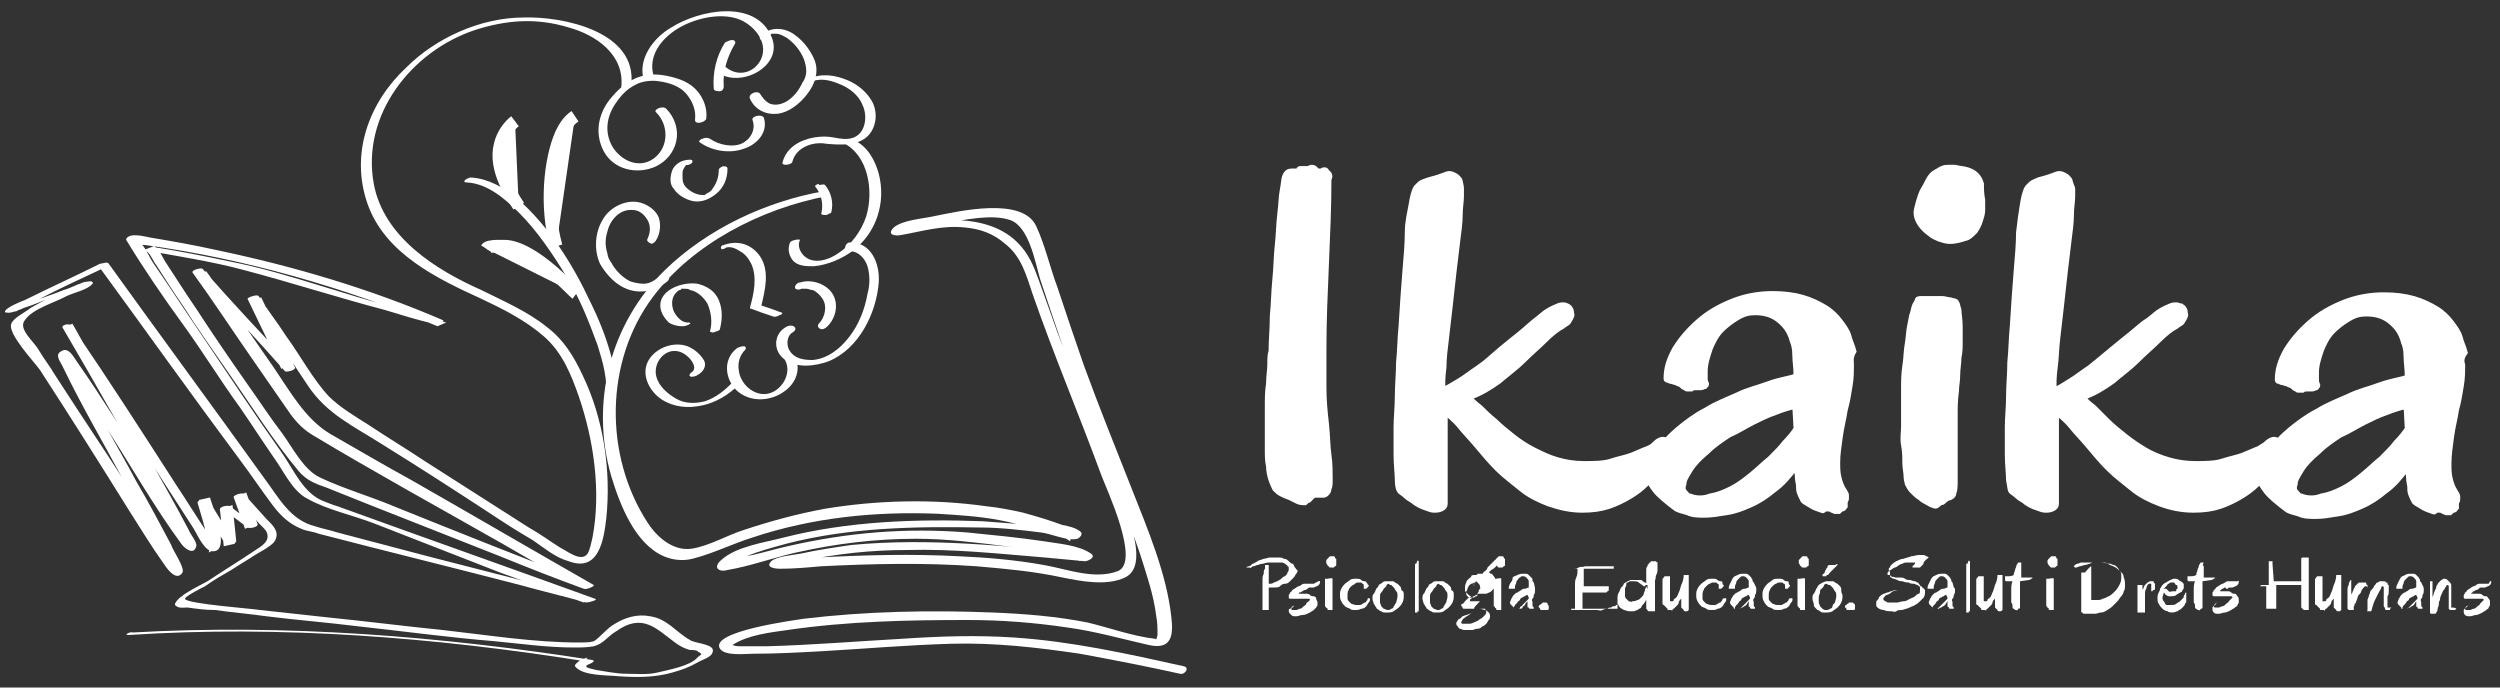
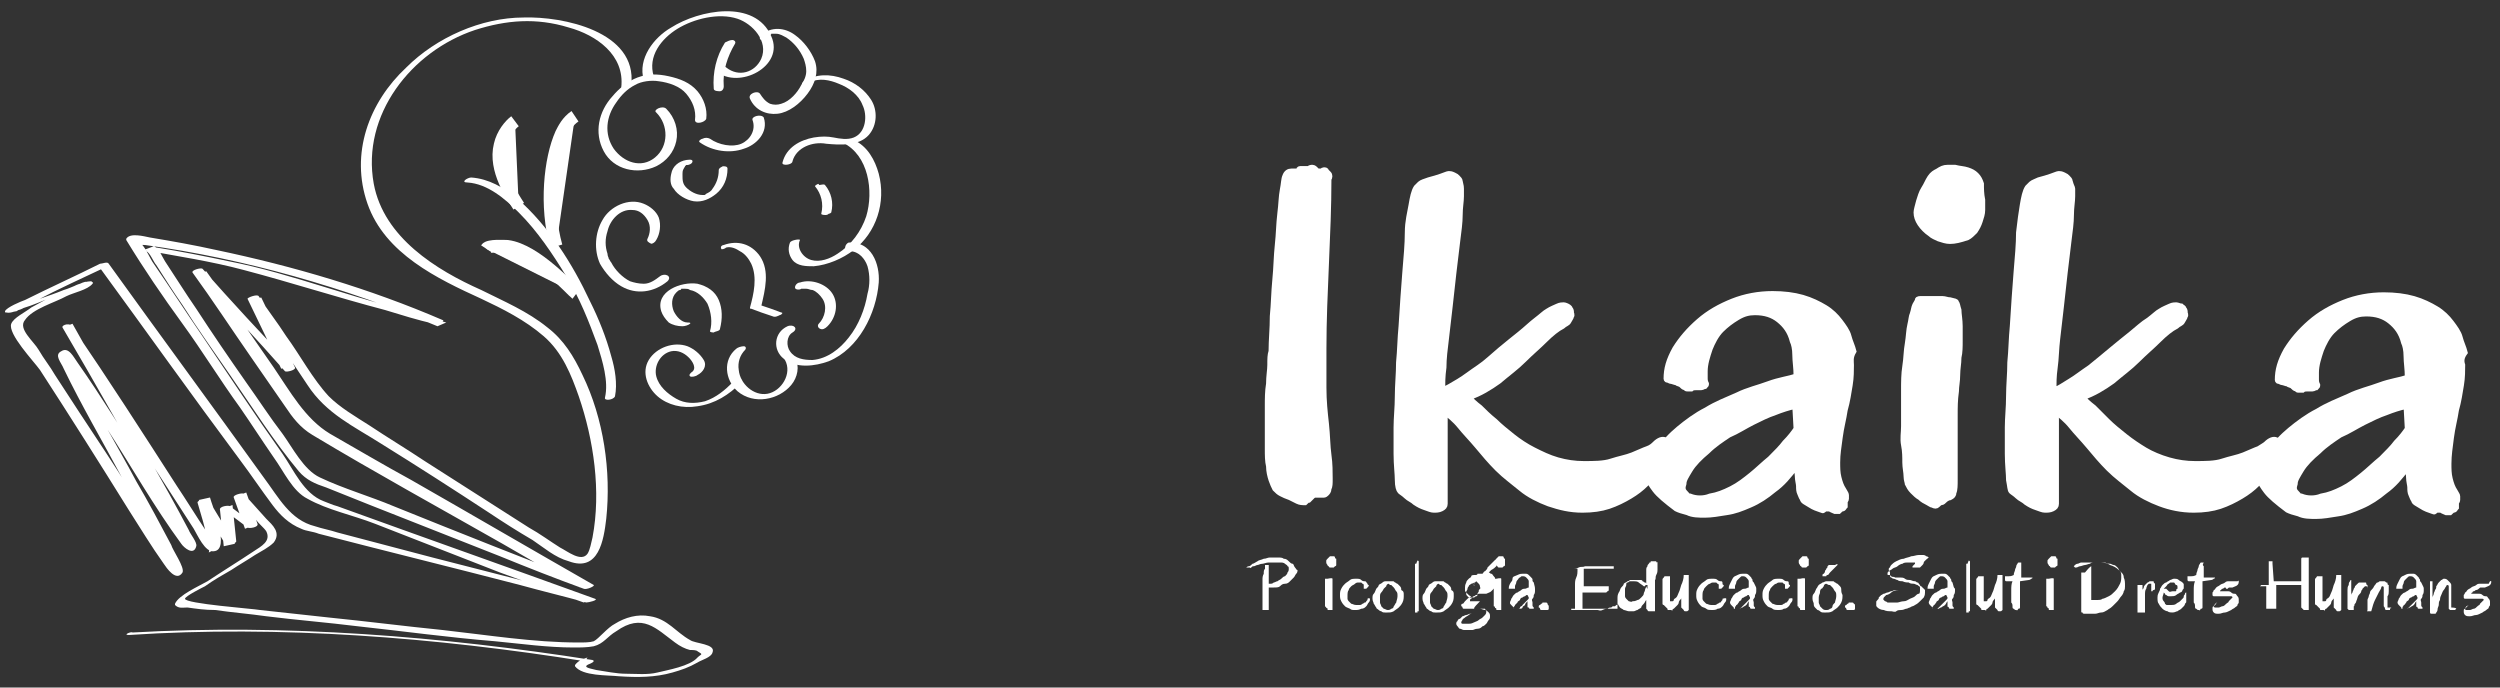
<svg xmlns="http://www.w3.org/2000/svg" version="1.1" id="Capa_1" x="0px" y="0px" viewBox="0 0 200 55" style="enable-background:new 0 0 200 55;" xml:space="preserve">
  <rect x="0" y="0" width="200" height="55" fill="#333333" stroke="none" />
  <style type="text/css">
	.st0{fill:#FFFFFF;}
	.st1{fill:#FFFFFF;stroke:#FFFFFF;stroke-width:0.43;stroke-miterlimit:10;}
	.st2{fill:#FFFFFF;stroke:#FFFFFF;stroke-miterlimit:10;}
</style>
  <g>
    <g id="Capa_1_1_">
      <g>
        <g>
          <g>
            <path class="st0" d="M106.3,14.3c0,2.2-0.1,4.5-0.2,6.8s-0.2,4.5-0.2,6.8c0,1,0,2,0,3.1s0.1,2,0.2,2.9s0.1,1.8,0.2,2.5       s0.1,1.4,0.1,1.9c0,0.4,0,0.6-0.1,0.8c0,0.2-0.1,0.3-0.2,0.4c-0.1,0.1-0.2,0.1-0.2,0.1c-0.1,0-0.1,0-0.2,0s-0.1,0-0.2,0       s-0.2,0-0.3,0c-0.1,0-0.2,0.1-0.2,0.1l-0.1,0.1c0,0-0.1,0.1-0.2,0.2c-0.1,0-0.2,0.1-0.3,0.2c-0.2,0-0.4,0-0.6-0.1       s-0.4-0.2-0.6-0.3c-0.3-0.1-0.5-0.2-0.7-0.3s-0.3-0.2-0.5-0.4c-0.1-0.2-0.2-0.4-0.3-0.7s-0.2-0.7-0.2-1.1       c-0.1-0.4-0.1-0.9-0.1-1.4s0-1,0-1.6s0-1.2,0-1.8c0-0.6,0-1.2,0.1-1.8c0-0.6,0.1-1.1,0.1-1.5c0-0.5,0-0.8,0.1-1.1       c0-0.9,0.1-1.8,0.1-2.8c0.1-1,0.1-1.9,0.2-2.9s0.1-1.9,0.2-2.8s0.1-1.7,0.2-2.5s0.1-1.4,0.2-1.9s0.1-0.9,0.2-1.1       c0.1-0.3,0.3-0.4,0.5-0.4c0.1,0,0.2,0,0.3,0c0.1,0.1,0.2,0,0.3-0.1c0-0.1,0.1-0.1,0.2-0.1s0.1,0,0.2,0h0.2c0.1,0,0.1,0,0.2,0       c0.1-0.1,0.2-0.1,0.3-0.1s0.2,0.1,0.2,0.1c0.1,0.1,0.1,0.1,0.2,0.2c0.1,0,0.2,0,0.3,0c0.1,0,0.1-0.1,0.2-0.1s0.2,0,0.2,0.1       c0.1,0.1,0.1,0.1,0.2,0.2S106.4,14.2,106.3,14.3" />
            <path class="st1" d="M106.3,14.3c0,2.2-0.1,4.5-0.2,6.8s-0.2,4.5-0.2,6.8c0,1,0,2,0,3.1s0.1,2,0.2,2.9s0.1,1.8,0.2,2.5       s0.1,1.4,0.1,1.9c0,0.4,0,0.6-0.1,0.8c0,0.2-0.1,0.3-0.2,0.4c-0.1,0.1-0.2,0.1-0.2,0.1c-0.1,0-0.1,0-0.2,0s-0.1,0-0.2,0       s-0.2,0-0.3,0c-0.1,0-0.2,0.1-0.2,0.1l-0.1,0.1c0,0-0.1,0.1-0.2,0.2c-0.1,0-0.2,0.1-0.3,0.2c-0.2,0-0.4,0-0.6-0.1       s-0.4-0.2-0.6-0.3c-0.3-0.1-0.5-0.2-0.7-0.3s-0.3-0.2-0.5-0.4c-0.1-0.2-0.2-0.4-0.3-0.7s-0.2-0.7-0.2-1.1       c-0.1-0.4-0.1-0.9-0.1-1.4s0-1,0-1.6s0-1.2,0-1.8c0-0.6,0-1.2,0.1-1.8c0-0.6,0.1-1.1,0.1-1.5c0-0.5,0-0.8,0.1-1.1       c0-0.9,0.1-1.8,0.1-2.8c0.1-1,0.1-1.9,0.2-2.9s0.1-1.9,0.2-2.8s0.1-1.7,0.2-2.5s0.1-1.4,0.2-1.9s0.1-0.9,0.2-1.1       c0.1-0.3,0.3-0.4,0.5-0.4c0.1,0,0.2,0,0.3,0c0.1,0.1,0.2,0,0.3-0.1c0-0.1,0.1-0.1,0.2-0.1s0.1,0,0.2,0h0.2c0.1,0,0.1,0,0.2,0       c0.1-0.1,0.2-0.1,0.3-0.1s0.2,0.1,0.2,0.1c0.1,0.1,0.1,0.1,0.2,0.2c0.1,0,0.2,0,0.3,0c0.1,0,0.1-0.1,0.2-0.1s0.2,0,0.2,0.1       c0.1,0.1,0.1,0.1,0.2,0.2S106.4,14.2,106.3,14.3L106.3,14.3z" />
-             <path class="st0" d="M116.9,15.1c0,0,0,0.2,0,0.6c0,0.4-0.1,0.9-0.1,1.5s-0.1,1.3-0.2,2.1c-0.1,0.8-0.2,1.6-0.3,2.5       c-0.1,0.9-0.2,1.8-0.3,2.7s-0.2,1.8-0.3,2.6c-0.1,0.8-0.2,1.6-0.2,2.3c-0.1,0.7-0.1,1.3-0.1,1.8c0.3-0.1,0.8-0.4,1.3-0.7       c0.5-0.3,1-0.7,1.6-1.1s1.1-0.9,1.7-1.4s1.1-0.9,1.6-1.3s0.9-0.8,1.3-1.1s0.7-0.6,0.9-0.7c0.3-0.2,0.6-0.3,0.8-0.4       s0.4-0.1,0.5-0.1s0.3,0.1,0.3,0.1s0.2,0.1,0.2,0.2c0.1,0.1,0.1,0.2,0.1,0.3s0.1,0.2,0,0.3c0,0.1-0.1,0.2-0.2,0.4       s-0.3,0.2-0.5,0.4c-0.4,0.2-0.9,0.6-1.4,1.1s-1.1,1-1.7,1.6s-1.3,1.1-2,1.7c-0.7,0.5-1.5,1-2.4,1.3c0.2,0.2,0.5,0.5,0.9,0.8       c0.3,0.3,0.7,0.7,1.2,1.1c0.4,0.4,0.9,0.8,1.4,1.2s1.1,0.8,1.7,1.1s1.2,0.6,1.9,0.8c0.7,0.2,1.4,0.3,2.1,0.3       c0.8,0,1.6,0,2.2-0.2s1.2-0.3,1.7-0.5s0.9-0.4,1.2-0.5s0.5-0.3,0.6-0.4c0.3-0.3,0.6-0.4,0.8-0.3c0.2,0.1,0.3,0.4,0.3,0.7       c0,0.2-0.1,0.4-0.2,0.7s-0.4,0.6-0.6,1c-0.3,0.4-0.6,0.7-1,1.1s-0.8,0.7-1.3,1s-1.1,0.6-1.7,0.8c-0.6,0.2-1.3,0.3-2.1,0.3       c-1,0-1.8-0.2-2.7-0.5c-0.8-0.3-1.6-0.7-2.2-1.2s-1.3-1-1.9-1.6s-1.1-1.2-1.6-1.8s-1-1.1-1.4-1.6s-0.9-0.9-1.3-1.2       c0,0.2,0.1,0.4,0.1,0.6v0.6c0,0.6,0,1.3,0,2s0,1.4,0,2s0,1.1,0,1.5s0,0.7,0,0.7c0,0.2-0.1,0.3-0.3,0.4s-0.4,0.1-0.6,0.1       s-0.4-0.1-0.7-0.2c-0.3-0.1-0.5-0.2-0.8-0.4c-0.2-0.2-0.5-0.3-0.7-0.5s-0.4-0.3-0.5-0.4c-0.1-0.1-0.2-0.4-0.2-0.9       s-0.1-1.2-0.1-2.1c0-0.6,0-1.3,0-2.1s0.1-1.6,0.1-2.5c0-0.9,0.1-1.8,0.1-2.7c0.1-1,0.1-1.9,0.2-2.9c0.1-1.6,0.2-3.1,0.3-4.3       c0.1-1.2,0.2-2.3,0.2-3.2s0.2-1.6,0.3-2.2s0.2-1.1,0.4-1.4c0.1-0.1,0.2-0.2,0.3-0.3s0.4-0.2,0.7-0.3c0.4-0.1,0.7-0.2,1-0.3       s0.5-0.2,0.6-0.2s0.2,0,0.4,0.1s0.2,0.1,0.3,0.2c0.1,0.1,0.2,0.2,0.2,0.3C116.9,14.9,116.9,15,116.9,15.1" />
            <path class="st1" d="M116.9,15.1c0,0,0,0.2,0,0.6c0,0.4-0.1,0.9-0.1,1.5s-0.1,1.3-0.2,2.1c-0.1,0.8-0.2,1.6-0.3,2.5       c-0.1,0.9-0.2,1.8-0.3,2.7s-0.2,1.8-0.3,2.6c-0.1,0.8-0.2,1.6-0.2,2.3c-0.1,0.7-0.1,1.3-0.1,1.8c0.3-0.1,0.8-0.4,1.3-0.7       c0.5-0.3,1-0.7,1.6-1.1s1.1-0.9,1.7-1.4s1.1-0.9,1.6-1.3s0.9-0.8,1.3-1.1s0.7-0.6,0.9-0.7c0.3-0.2,0.6-0.3,0.8-0.4       s0.4-0.1,0.5-0.1s0.3,0.1,0.3,0.1s0.2,0.1,0.2,0.2c0.1,0.1,0.1,0.2,0.1,0.3s0.1,0.2,0,0.3c0,0.1-0.1,0.2-0.2,0.4       s-0.3,0.2-0.5,0.4c-0.4,0.2-0.9,0.6-1.4,1.1s-1.1,1-1.7,1.6s-1.3,1.1-2,1.7c-0.7,0.5-1.5,1-2.4,1.3c0.2,0.2,0.5,0.5,0.9,0.8       c0.3,0.3,0.7,0.7,1.2,1.1c0.4,0.4,0.9,0.8,1.4,1.2s1.1,0.8,1.7,1.1s1.2,0.6,1.9,0.8c0.7,0.2,1.4,0.3,2.1,0.3       c0.8,0,1.6,0,2.2-0.2s1.2-0.3,1.7-0.5s0.9-0.4,1.2-0.5s0.5-0.3,0.6-0.4c0.3-0.3,0.6-0.4,0.8-0.3c0.2,0.1,0.3,0.4,0.3,0.7       c0,0.2-0.1,0.4-0.2,0.7s-0.4,0.6-0.6,1c-0.3,0.4-0.6,0.7-1,1.1s-0.8,0.7-1.3,1s-1.1,0.6-1.7,0.8c-0.6,0.2-1.3,0.3-2.1,0.3       c-1,0-1.8-0.2-2.7-0.5c-0.8-0.3-1.6-0.7-2.2-1.2s-1.3-1-1.9-1.6s-1.1-1.2-1.6-1.8s-1-1.1-1.4-1.6s-0.9-0.9-1.3-1.2       c0,0.2,0.1,0.4,0.1,0.6v0.6c0,0.6,0,1.3,0,2s0,1.4,0,2s0,1.1,0,1.5s0,0.7,0,0.7c0,0.2-0.1,0.3-0.3,0.4s-0.4,0.1-0.6,0.1       s-0.4-0.1-0.7-0.2c-0.3-0.1-0.5-0.2-0.8-0.4c-0.2-0.2-0.5-0.3-0.7-0.5s-0.4-0.3-0.5-0.4c-0.1-0.1-0.2-0.4-0.2-0.9       s-0.1-1.2-0.1-2.1c0-0.6,0-1.3,0-2.1s0.1-1.6,0.1-2.5c0-0.9,0.1-1.8,0.1-2.7c0.1-1,0.1-1.9,0.2-2.9c0.1-1.6,0.2-3.1,0.3-4.3       c0.1-1.2,0.2-2.3,0.2-3.2s0.2-1.6,0.3-2.2s0.2-1.1,0.4-1.4c0.1-0.1,0.2-0.2,0.3-0.3s0.4-0.2,0.7-0.3c0.4-0.1,0.7-0.2,1-0.3       s0.5-0.2,0.6-0.2s0.2,0,0.4,0.1s0.2,0.1,0.3,0.2c0.1,0.1,0.2,0.2,0.2,0.3C116.9,14.9,116.9,15,116.9,15.1L116.9,15.1z" />
            <path class="st0" d="M143.6,32.5c-0.5,0.1-1.1,0.3-1.6,0.5c-0.6,0.2-1.2,0.5-1.8,0.8s-1.2,0.7-1.9,1c-0.6,0.4-1.2,0.8-1.7,1.3       c-0.6,0.5-1.1,1-1.4,1.5s-0.5,0.8-0.5,1.1c-0.1,0.3-0.1,0.5,0.1,0.7s0.2,0.3,0.4,0.3c0.5,0.2,1.1,0.2,1.6,0       c0.6-0.1,1.1-0.3,1.7-0.6s1.1-0.7,1.6-1.1c0.5-0.4,1-0.9,1.5-1.3c0.5-0.5,0.9-0.9,1.2-1.3c0.4-0.4,0.7-0.8,0.9-1.1L143.6,32.5       L143.6,32.5z M148.1,29.2c0,0.4,0,1-0.1,1.6s-0.2,1.3-0.4,2c-0.1,0.7-0.3,1.4-0.4,2.2s-0.2,1.3-0.2,2c0,0.4,0,0.8,0.1,1.2       s0.2,0.7,0.4,1c0.1,0.2,0.2,0.3,0.2,0.4c0,0.1,0,0.2,0,0.3s-0.1,0.2-0.1,0.2c0,0.1,0,0.1,0,0.2c0,0.1,0,0.1,0,0.2       c-0.1,0.1-0.1,0.2-0.2,0.2s-0.2,0.1-0.3,0.2c-0.1,0-0.2,0-0.3,0c-0.2-0.1-0.3-0.1-0.4-0.2c-0.1,0-0.2,0-0.3,0s-0.1,0-0.2,0.1       s-0.1,0-0.2,0c-0.3-0.1-0.6-0.2-0.9-0.4c-0.3-0.2-0.6-0.3-0.6-0.5c-0.1-0.1-0.1-0.2-0.2-0.4s-0.1-0.4-0.1-0.6       c0-0.2-0.1-0.5-0.1-0.8s-0.1-0.5-0.1-0.8c-0.6,0.8-1.1,1.4-1.8,1.9c-0.6,0.5-1.2,0.9-1.9,1.2s-1.2,0.5-1.9,0.6       c-0.6,0.1-1.2,0.2-1.7,0.2s-1,0-1.4-0.2c-0.4-0.1-0.7-0.2-0.9-0.3c-0.8-0.6-1.4-1.1-1.7-1.5s-0.5-0.7-0.5-0.9       c0.1-0.8,0.3-1.5,0.8-2.2c0.4-0.7,1-1.3,1.6-1.8s1.4-1.1,2.2-1.5c0.8-0.5,1.6-0.8,2.5-1.2c0.8-0.4,1.7-0.6,2.5-0.9       s1.6-0.4,2.2-0.6c0-0.7-0.1-1.2-0.1-1.7s-0.1-0.9-0.2-1.1c-0.2-0.8-0.6-1.3-1.1-1.7c-0.5-0.4-1.1-0.6-1.9-0.6       c-0.5,0-0.9,0.1-1.4,0.4s-0.9,0.6-1.3,1c-0.4,0.4-0.7,1-0.9,1.5c-0.2,0.6-0.4,1.2-0.4,1.8c0,0.2,0,0.3,0,0.5s0,0.3,0.1,0.5       c0,0.1,0,0.1-0.1,0.2c-0.1,0-0.2,0.1-0.3,0.1s-0.3,0-0.4,0c-0.1,0-0.3,0-0.4,0.1c-0.1,0-0.1,0-0.2,0s-0.1,0-0.1,0       c-0.1,0-0.1,0-0.2-0.1c-0.1,0-0.2-0.1-0.3-0.2s-0.3-0.1-0.4-0.2c-0.1,0-0.3-0.1-0.4-0.1c-0.1,0-0.2-0.1-0.3-0.1       s-0.1-0.1-0.1-0.1c0-0.8,0.2-1.5,0.7-2.4c0.5-0.8,1.1-1.5,1.9-2.2c0.8-0.7,1.7-1.2,2.7-1.6s2.1-0.6,3.2-0.6       c0.9,0,1.7,0.1,2.4,0.3s1.3,0.5,1.8,0.8s0.9,0.7,1.2,1.1s0.6,0.8,0.7,1.2s0.3,0.8,0.4,1.2C148,28.6,148.1,28.9,148.1,29.2" />
            <path class="st1" d="M143.6,32.5c-0.5,0.1-1.1,0.3-1.6,0.5c-0.6,0.2-1.2,0.5-1.8,0.8s-1.2,0.7-1.9,1c-0.6,0.4-1.2,0.8-1.7,1.3       c-0.6,0.5-1.1,1-1.4,1.5s-0.5,0.8-0.5,1.1c-0.1,0.3-0.1,0.5,0.1,0.7s0.2,0.3,0.4,0.3c0.5,0.2,1.1,0.2,1.6,0       c0.6-0.1,1.1-0.3,1.7-0.6s1.1-0.7,1.6-1.1c0.5-0.4,1-0.9,1.5-1.3c0.5-0.5,0.9-0.9,1.2-1.3c0.4-0.4,0.7-0.8,0.9-1.1L143.6,32.5       L143.6,32.5z M148.1,29.2c0,0.4,0,1-0.1,1.6s-0.2,1.3-0.4,2c-0.1,0.7-0.3,1.4-0.4,2.2s-0.2,1.3-0.2,2c0,0.4,0,0.8,0.1,1.2       s0.2,0.7,0.4,1c0.1,0.2,0.2,0.3,0.2,0.4c0,0.1,0,0.2,0,0.3s-0.1,0.2-0.1,0.2c0,0.1,0,0.1,0,0.2c0,0.1,0,0.1,0,0.2       c-0.1,0.1-0.1,0.2-0.2,0.2s-0.2,0.1-0.3,0.2c-0.1,0-0.2,0-0.3,0c-0.2-0.1-0.3-0.1-0.4-0.2c-0.1,0-0.2,0-0.3,0s-0.1,0-0.2,0.1       s-0.1,0-0.2,0c-0.3-0.1-0.6-0.2-0.9-0.4c-0.3-0.2-0.6-0.3-0.6-0.5c-0.1-0.1-0.1-0.2-0.2-0.4s-0.1-0.4-0.1-0.6       c0-0.2-0.1-0.5-0.1-0.8s-0.1-0.5-0.1-0.8c-0.6,0.8-1.1,1.4-1.8,1.9c-0.6,0.5-1.2,0.9-1.9,1.2s-1.2,0.5-1.9,0.6       c-0.6,0.1-1.2,0.2-1.7,0.2s-1,0-1.4-0.2c-0.4-0.1-0.7-0.2-0.9-0.3c-0.8-0.6-1.4-1.1-1.7-1.5s-0.5-0.7-0.5-0.9       c0.1-0.8,0.3-1.5,0.8-2.2c0.4-0.7,1-1.3,1.6-1.8s1.4-1.1,2.2-1.5c0.8-0.5,1.6-0.8,2.5-1.2c0.8-0.4,1.7-0.6,2.5-0.9       s1.6-0.4,2.2-0.6c0-0.7-0.1-1.2-0.1-1.7s-0.1-0.9-0.2-1.1c-0.2-0.8-0.6-1.3-1.1-1.7c-0.5-0.4-1.1-0.6-1.9-0.6       c-0.5,0-0.9,0.1-1.4,0.4s-0.9,0.6-1.3,1c-0.4,0.4-0.7,1-0.9,1.5c-0.2,0.6-0.4,1.2-0.4,1.8c0,0.2,0,0.3,0,0.5s0,0.3,0.1,0.5       c0,0.1,0,0.1-0.1,0.2c-0.1,0-0.2,0.1-0.3,0.1s-0.3,0-0.4,0c-0.1,0-0.3,0-0.4,0.1c-0.1,0-0.1,0-0.2,0s-0.1,0-0.1,0       c-0.1,0-0.1,0-0.2-0.1c-0.1,0-0.2-0.1-0.3-0.2s-0.3-0.1-0.4-0.2c-0.1,0-0.3-0.1-0.4-0.1c-0.1,0-0.2-0.1-0.3-0.1       s-0.1-0.1-0.1-0.1c0-0.8,0.2-1.5,0.7-2.4c0.5-0.8,1.1-1.5,1.9-2.2c0.8-0.7,1.7-1.2,2.7-1.6s2.1-0.6,3.2-0.6       c0.9,0,1.7,0.1,2.4,0.3s1.3,0.5,1.8,0.8s0.9,0.7,1.2,1.1s0.6,0.8,0.7,1.2s0.3,0.8,0.4,1.2C148,28.6,148.1,28.9,148.1,29.2       L148.1,29.2z" />
            <path class="st0" d="M158.6,16c0,0.2,0,0.5,0,0.8s-0.1,0.6-0.2,0.9s-0.2,0.5-0.4,0.8c-0.2,0.2-0.4,0.4-0.6,0.5       c-0.6,0.2-1,0.3-1.4,0.3c-0.3,0-0.6-0.1-0.9-0.2c-0.2-0.1-0.5-0.2-0.7-0.4c-0.3-0.2-0.6-0.5-0.8-0.8s-0.3-0.6-0.3-0.9       c0-0.2,0.1-0.5,0.2-0.9c0.1-0.3,0.2-0.7,0.4-1s0.3-0.6,0.5-0.9c0.2-0.3,0.4-0.4,0.6-0.5c0.3-0.2,0.5-0.3,0.8-0.3       c0.2,0,0.4,0,0.6,0c0.4,0.1,0.7,0.1,1,0.2c0.3,0.1,0.5,0.2,0.7,0.4s0.3,0.4,0.4,0.7C158.5,15.1,158.5,15.5,158.6,16        M156.5,24.2c0.1,0.1,0.1,0.3,0.2,0.6c0,0.3,0.1,0.8,0.1,1.3c0,0.4,0,0.8,0,1.2c0,0.4,0,0.9-0.1,1.3c0,0.5-0.1,0.9-0.1,1.4       s-0.1,0.9-0.1,1.3c-0.1,0.7-0.1,1.3-0.1,1.9c0,0.6,0,1.1,0,1.7c0,0.7,0,1.4,0,2s0,1.1,0,1.5s0,0.8-0.1,1c0,0.2-0.1,0.3-0.3,0.4       c-0.1,0-0.3,0.1-0.4,0.2c-0.1,0.1-0.2,0.2-0.3,0.2s-0.2,0.1-0.3,0.2c-0.1,0.1-0.2,0.1-0.4,0c-0.1,0-0.2-0.1-0.4-0.2       s-0.4-0.2-0.6-0.4c-0.2-0.1-0.4-0.3-0.6-0.5c-0.2-0.2-0.3-0.4-0.4-0.6c0-0.1-0.1-0.3-0.1-0.6s-0.1-0.7-0.1-1.1       c0-0.4,0-0.9-0.1-1.4s0-1,0-1.5s0-1,0-1.5v-1.4c0-0.6,0-1.3,0.1-1.9s0.1-1.3,0.2-1.8c0.1-0.6,0.1-1.1,0.2-1.5s0.1-0.7,0.2-0.9       c0.1-0.3,0.1-0.5,0.2-0.7c0.1-0.2,0.2-0.3,0.2-0.4s0.2-0.1,0.3-0.1s0.2,0,0.3,0c0.2,0,0.4,0,0.7,0s0.5,0,0.7,0s0.4,0.1,0.6,0.1       C156.4,24.1,156.5,24.1,156.5,24.2" />
            <path class="st1" d="M158.6,16c0,0.2,0,0.5,0,0.8s-0.1,0.6-0.2,0.9s-0.2,0.5-0.4,0.8c-0.2,0.2-0.4,0.4-0.6,0.5       c-0.6,0.2-1,0.3-1.4,0.3c-0.3,0-0.6-0.1-0.9-0.2c-0.2-0.1-0.5-0.2-0.7-0.4c-0.3-0.2-0.6-0.5-0.8-0.8s-0.3-0.6-0.3-0.9       c0-0.2,0.1-0.5,0.2-0.9c0.1-0.3,0.2-0.7,0.4-1s0.3-0.6,0.5-0.9c0.2-0.3,0.4-0.4,0.6-0.5c0.3-0.2,0.5-0.3,0.8-0.3       c0.2,0,0.4,0,0.6,0c0.4,0.1,0.7,0.1,1,0.2c0.3,0.1,0.5,0.2,0.7,0.4s0.3,0.4,0.4,0.7C158.5,15.1,158.5,15.5,158.6,16L158.6,16z        M156.5,24.2c0.1,0.1,0.1,0.3,0.2,0.6c0,0.3,0.1,0.8,0.1,1.3c0,0.4,0,0.8,0,1.2c0,0.4,0,0.9-0.1,1.3c0,0.5-0.1,0.9-0.1,1.4       s-0.1,0.9-0.1,1.3c-0.1,0.7-0.1,1.3-0.1,1.9c0,0.6,0,1.1,0,1.7c0,0.7,0,1.4,0,2s0,1.1,0,1.5s0,0.8-0.1,1c0,0.2-0.1,0.3-0.3,0.4       c-0.1,0-0.3,0.1-0.4,0.2c-0.1,0.1-0.2,0.2-0.3,0.2s-0.2,0.1-0.3,0.2c-0.1,0.1-0.2,0.1-0.4,0c-0.1,0-0.2-0.1-0.4-0.2       s-0.4-0.2-0.6-0.4c-0.2-0.1-0.4-0.3-0.6-0.5c-0.2-0.2-0.3-0.4-0.4-0.6c0-0.1-0.1-0.3-0.1-0.6s-0.1-0.7-0.1-1.1       c0-0.4,0-0.9-0.1-1.4s0-1,0-1.5s0-1,0-1.5v-1.4c0-0.6,0-1.3,0.1-1.9s0.1-1.3,0.2-1.8c0.1-0.6,0.1-1.1,0.2-1.5s0.1-0.7,0.2-0.9       c0.1-0.3,0.1-0.5,0.2-0.7c0.1-0.2,0.2-0.3,0.2-0.4s0.2-0.1,0.3-0.1s0.2,0,0.3,0c0.2,0,0.4,0,0.7,0s0.5,0,0.7,0s0.4,0.1,0.6,0.1       C156.4,24.1,156.5,24.1,156.5,24.2L156.5,24.2z" />
            <path class="st0" d="M165.8,15.1c0,0,0,0.2,0,0.6c0,0.4-0.1,0.9-0.1,1.5s-0.1,1.3-0.2,2.1c-0.1,0.8-0.2,1.6-0.3,2.5       s-0.2,1.8-0.3,2.7c-0.1,0.9-0.2,1.8-0.3,2.6c-0.1,0.8-0.1,1.6-0.2,2.3c-0.1,0.7-0.1,1.3-0.1,1.8c0.4-0.1,0.8-0.4,1.3-0.7       c0.5-0.3,1-0.7,1.6-1.1c0.5-0.4,1.1-0.9,1.7-1.4c0.6-0.5,1.1-0.9,1.6-1.3s0.9-0.8,1.4-1.1c0.4-0.3,0.7-0.6,0.9-0.7       c0.3-0.2,0.6-0.3,0.8-0.4s0.4-0.1,0.5-0.1s0.3,0.1,0.4,0.1c0.1,0.1,0.2,0.1,0.2,0.2c0.1,0.1,0.1,0.2,0.1,0.3s0.1,0.2,0,0.3       c0,0.1-0.1,0.2-0.2,0.4s-0.3,0.2-0.5,0.4c-0.4,0.2-0.9,0.6-1.4,1.1s-1.1,1-1.7,1.6c-0.6,0.6-1.3,1.1-2,1.7       c-0.7,0.5-1.5,1-2.4,1.3c0.2,0.2,0.5,0.5,0.9,0.8c0.3,0.3,0.7,0.7,1.1,1.1c0.4,0.4,0.9,0.8,1.4,1.2s1.1,0.8,1.6,1.1       s1.2,0.6,1.9,0.8s1.4,0.3,2.1,0.3c0.8,0,1.6,0,2.2-0.2s1.2-0.3,1.7-0.5s0.9-0.4,1.2-0.5c0.3-0.2,0.5-0.3,0.6-0.4       c0.3-0.3,0.6-0.4,0.8-0.3c0.2,0.1,0.3,0.4,0.3,0.7c0,0.2-0.1,0.4-0.2,0.7s-0.4,0.6-0.6,1c-0.3,0.4-0.6,0.7-1,1.1       s-0.8,0.7-1.3,1s-1.1,0.6-1.7,0.8c-0.6,0.2-1.3,0.3-2.1,0.3c-1,0-1.9-0.2-2.7-0.5s-1.6-0.7-2.2-1.2s-1.3-1-1.9-1.6       c-0.6-0.6-1.1-1.2-1.6-1.8s-1-1.1-1.4-1.6s-0.9-0.9-1.3-1.2c0,0.2,0.1,0.4,0.1,0.6v0.6c0,0.6,0,1.3,0,2s0,1.4,0,2s0,1.1,0,1.5       s0,0.7,0,0.7c0,0.2-0.1,0.3-0.3,0.4c-0.2,0.1-0.4,0.1-0.6,0.1c-0.2,0-0.4-0.1-0.7-0.2c-0.3-0.1-0.5-0.2-0.8-0.4       c-0.2-0.2-0.5-0.3-0.7-0.5s-0.4-0.3-0.5-0.4c-0.1-0.1-0.1-0.4-0.2-0.9c0-0.5-0.1-1.2-0.1-2.1c0-0.6,0-1.3,0-2.1       s0.1-1.6,0.1-2.5c0-0.9,0.1-1.8,0.1-2.7c0.1-1,0.1-1.9,0.2-2.9c0.1-1.6,0.2-3.1,0.3-4.3s0.2-2.3,0.2-3.2       c0.1-0.9,0.2-1.6,0.3-2.2s0.2-1.1,0.4-1.4c0.1-0.1,0.2-0.2,0.3-0.3s0.4-0.2,0.6-0.3c0.4-0.1,0.7-0.2,1-0.3s0.5-0.2,0.6-0.2       s0.2,0,0.4,0.1s0.2,0.1,0.3,0.2c0.1,0.1,0.2,0.2,0.2,0.3C165.7,14.9,165.8,15,165.8,15.1" />
            <path class="st1" d="M165.8,15.1c0,0,0,0.2,0,0.6c0,0.4-0.1,0.9-0.1,1.5s-0.1,1.3-0.2,2.1c-0.1,0.8-0.2,1.6-0.3,2.5       s-0.2,1.8-0.3,2.7c-0.1,0.9-0.2,1.8-0.3,2.6c-0.1,0.8-0.1,1.6-0.2,2.3c-0.1,0.7-0.1,1.3-0.1,1.8c0.4-0.1,0.8-0.4,1.3-0.7       c0.5-0.3,1-0.7,1.6-1.1c0.5-0.4,1.1-0.9,1.7-1.4c0.6-0.5,1.1-0.9,1.6-1.3s0.9-0.8,1.4-1.1c0.4-0.3,0.7-0.6,0.9-0.7       c0.3-0.2,0.6-0.3,0.8-0.4s0.4-0.1,0.5-0.1s0.3,0.1,0.4,0.1c0.1,0.1,0.2,0.1,0.2,0.2c0.1,0.1,0.1,0.2,0.1,0.3s0.1,0.2,0,0.3       c0,0.1-0.1,0.2-0.2,0.4s-0.3,0.2-0.5,0.4c-0.4,0.2-0.9,0.6-1.4,1.1s-1.1,1-1.7,1.6c-0.6,0.6-1.3,1.1-2,1.7       c-0.7,0.5-1.5,1-2.4,1.3c0.2,0.2,0.5,0.5,0.9,0.8c0.3,0.3,0.7,0.7,1.1,1.1c0.4,0.4,0.9,0.8,1.4,1.2s1.1,0.8,1.6,1.1       s1.2,0.6,1.9,0.8s1.4,0.3,2.1,0.3c0.8,0,1.6,0,2.2-0.2s1.2-0.3,1.7-0.5s0.9-0.4,1.2-0.5c0.3-0.2,0.5-0.3,0.6-0.4       c0.3-0.3,0.6-0.4,0.8-0.3c0.2,0.1,0.3,0.4,0.3,0.7c0,0.2-0.1,0.4-0.2,0.7s-0.4,0.6-0.6,1c-0.3,0.4-0.6,0.7-1,1.1       s-0.8,0.7-1.3,1s-1.1,0.6-1.7,0.8c-0.6,0.2-1.3,0.3-2.1,0.3c-1,0-1.9-0.2-2.7-0.5s-1.6-0.7-2.2-1.2s-1.3-1-1.9-1.6       c-0.6-0.6-1.1-1.2-1.6-1.8s-1-1.1-1.4-1.6s-0.9-0.9-1.3-1.2c0,0.2,0.1,0.4,0.1,0.6v0.6c0,0.6,0,1.3,0,2s0,1.4,0,2s0,1.1,0,1.5       s0,0.7,0,0.7c0,0.2-0.1,0.3-0.3,0.4c-0.2,0.1-0.4,0.1-0.6,0.1c-0.2,0-0.4-0.1-0.7-0.2c-0.3-0.1-0.5-0.2-0.8-0.4       c-0.2-0.2-0.5-0.3-0.7-0.5s-0.4-0.3-0.5-0.4c-0.1-0.1-0.1-0.4-0.2-0.9c0-0.5-0.1-1.2-0.1-2.1c0-0.6,0-1.3,0-2.1       s0.1-1.6,0.1-2.5c0-0.9,0.1-1.8,0.1-2.7c0.1-1,0.1-1.9,0.2-2.9c0.1-1.6,0.2-3.1,0.3-4.3s0.2-2.3,0.2-3.2       c0.1-0.9,0.2-1.6,0.3-2.2s0.2-1.1,0.4-1.4c0.1-0.1,0.2-0.2,0.3-0.3s0.4-0.2,0.6-0.3c0.4-0.1,0.7-0.2,1-0.3s0.5-0.2,0.6-0.2       s0.2,0,0.4,0.1s0.2,0.1,0.3,0.2c0.1,0.1,0.2,0.2,0.2,0.3C165.7,14.9,165.8,15,165.8,15.1L165.8,15.1z" />
            <path class="st0" d="M192.5,32.5c-0.5,0.1-1.1,0.3-1.6,0.5c-0.6,0.2-1.2,0.5-1.8,0.8s-1.2,0.7-1.9,1c-0.6,0.4-1.2,0.8-1.7,1.3       c-0.6,0.5-1.1,1-1.4,1.5s-0.5,0.8-0.5,1.1c-0.1,0.3-0.1,0.5,0.1,0.7s0.2,0.3,0.4,0.3c0.5,0.2,1.1,0.2,1.6,0       c0.6-0.1,1.1-0.3,1.7-0.6s1.1-0.7,1.6-1.1c0.5-0.4,1-0.9,1.5-1.3c0.5-0.5,0.9-0.9,1.2-1.3c0.4-0.4,0.7-0.8,0.9-1.1L192.5,32.5       L192.5,32.5z M197,29.2c0,0.4,0,1-0.1,1.6s-0.2,1.3-0.4,2c-0.1,0.7-0.3,1.4-0.4,2.2s-0.2,1.4-0.2,2.1c0,0.4,0,0.8,0.1,1.2       s0.2,0.7,0.4,1c0.1,0.2,0.2,0.3,0.2,0.4c0,0.1,0,0.2,0,0.3s-0.1,0.2-0.1,0.2c0,0.1,0,0.1,0,0.2c0,0.1,0,0.1,0,0.2       c-0.1,0.1-0.1,0.2-0.2,0.2s-0.2,0.1-0.3,0.2c-0.1,0-0.2,0-0.3,0c-0.2-0.1-0.3-0.1-0.4-0.2c-0.1,0-0.2,0-0.3,0s-0.1,0-0.2,0.1       s-0.1,0-0.2,0c-0.3-0.1-0.6-0.2-0.9-0.4c-0.3-0.2-0.6-0.3-0.6-0.5c-0.1-0.1-0.1-0.2-0.2-0.4s-0.1-0.4-0.1-0.6       c0-0.2-0.1-0.5-0.1-0.8s-0.1-0.5-0.1-0.8c-0.6,0.8-1.1,1.4-1.8,1.9c-0.6,0.5-1.2,0.9-1.9,1.2s-1.2,0.5-1.9,0.6       c-0.6,0.1-1.2,0.2-1.7,0.2s-1,0-1.4-0.2c-0.4-0.1-0.7-0.2-0.9-0.3c-0.8-0.6-1.4-1.1-1.7-1.5s-0.5-0.7-0.5-0.9       c0.1-0.8,0.3-1.5,0.8-2.2c0.4-0.7,1-1.3,1.6-1.8s1.4-1.1,2.2-1.5c0.8-0.5,1.6-0.8,2.5-1.2c0.8-0.4,1.7-0.6,2.5-0.9       s1.6-0.4,2.2-0.6c0-0.7-0.1-1.2-0.1-1.7s-0.1-0.9-0.2-1.1c-0.2-0.8-0.6-1.3-1.1-1.7c-0.5-0.4-1.1-0.6-1.9-0.6       c-0.5,0-0.9,0.1-1.4,0.4s-0.9,0.6-1.3,1c-0.4,0.4-0.7,1-0.9,1.5c-0.2,0.6-0.4,1.2-0.4,1.8c0,0.2,0,0.3,0,0.5s0,0.3,0.1,0.5       c0,0.1,0,0.1-0.1,0.2c-0.1,0-0.2,0.1-0.3,0.1s-0.3,0-0.4,0c-0.1,0-0.3,0-0.4,0.1c-0.1,0-0.1,0-0.2,0s-0.1,0-0.1,0       c-0.1,0-0.1,0-0.2-0.1c-0.1,0-0.2-0.1-0.3-0.2s-0.3-0.1-0.4-0.2c-0.1,0-0.3-0.1-0.4-0.1c-0.1,0-0.2-0.1-0.3-0.1       s-0.1-0.1-0.1-0.1c0-0.8,0.2-1.5,0.7-2.4c0.5-0.8,1.1-1.5,1.9-2.2c0.8-0.7,1.7-1.2,2.7-1.6s2.1-0.6,3.2-0.6       c0.9,0,1.7,0.1,2.4,0.3s1.3,0.5,1.8,0.8s0.9,0.7,1.2,1.1s0.6,0.8,0.7,1.2s0.3,0.8,0.4,1.2C196.9,28.6,196.9,28.9,197,29.2" />
            <path class="st1" d="M192.5,32.5c-0.5,0.1-1.1,0.3-1.6,0.5c-0.6,0.2-1.2,0.5-1.8,0.8s-1.2,0.7-1.9,1c-0.6,0.4-1.2,0.8-1.7,1.3       c-0.6,0.5-1.1,1-1.4,1.5s-0.5,0.8-0.5,1.1c-0.1,0.3-0.1,0.5,0.1,0.7s0.2,0.3,0.4,0.3c0.5,0.2,1.1,0.2,1.6,0       c0.6-0.1,1.1-0.3,1.7-0.6s1.1-0.7,1.6-1.1c0.5-0.4,1-0.9,1.5-1.3c0.5-0.5,0.9-0.9,1.2-1.3c0.4-0.4,0.7-0.8,0.9-1.1L192.5,32.5       L192.5,32.5z M197,29.2c0,0.4,0,1-0.1,1.6s-0.2,1.3-0.4,2c-0.1,0.7-0.3,1.4-0.4,2.2s-0.2,1.4-0.2,2.1c0,0.4,0,0.8,0.1,1.2       s0.2,0.7,0.4,1c0.1,0.2,0.2,0.3,0.2,0.4c0,0.1,0,0.2,0,0.3s-0.1,0.2-0.1,0.2c0,0.1,0,0.1,0,0.2c0,0.1,0,0.1,0,0.2       c-0.1,0.1-0.1,0.2-0.2,0.2s-0.2,0.1-0.3,0.2c-0.1,0-0.2,0-0.3,0c-0.2-0.1-0.3-0.1-0.4-0.2c-0.1,0-0.2,0-0.3,0s-0.1,0-0.2,0.1       s-0.1,0-0.2,0c-0.3-0.1-0.6-0.2-0.9-0.4c-0.3-0.2-0.6-0.3-0.6-0.5c-0.1-0.1-0.1-0.2-0.2-0.4s-0.1-0.4-0.1-0.6       c0-0.2-0.1-0.5-0.1-0.8s-0.1-0.5-0.1-0.8c-0.6,0.8-1.1,1.4-1.8,1.9c-0.6,0.5-1.2,0.9-1.9,1.2s-1.2,0.5-1.9,0.6       c-0.6,0.1-1.2,0.2-1.7,0.2s-1,0-1.4-0.2c-0.4-0.1-0.7-0.2-0.9-0.3c-0.8-0.6-1.4-1.1-1.7-1.5s-0.5-0.7-0.5-0.9       c0.1-0.8,0.3-1.5,0.8-2.2c0.4-0.7,1-1.3,1.6-1.8s1.4-1.1,2.2-1.5c0.8-0.5,1.6-0.8,2.5-1.2c0.8-0.4,1.7-0.6,2.5-0.9       s1.6-0.4,2.2-0.6c0-0.7-0.1-1.2-0.1-1.7s-0.1-0.9-0.2-1.1c-0.2-0.8-0.6-1.3-1.1-1.7c-0.5-0.4-1.1-0.6-1.9-0.6       c-0.5,0-0.9,0.1-1.4,0.4s-0.9,0.6-1.3,1c-0.4,0.4-0.7,1-0.9,1.5c-0.2,0.6-0.4,1.2-0.4,1.8c0,0.2,0,0.3,0,0.5s0,0.3,0.1,0.5       c0,0.1,0,0.1-0.1,0.2c-0.1,0-0.2,0.1-0.3,0.1s-0.3,0-0.4,0c-0.1,0-0.3,0-0.4,0.1c-0.1,0-0.1,0-0.2,0s-0.1,0-0.1,0       c-0.1,0-0.1,0-0.2-0.1c-0.1,0-0.2-0.1-0.3-0.2s-0.3-0.1-0.4-0.2c-0.1,0-0.3-0.1-0.4-0.1c-0.1,0-0.2-0.1-0.3-0.1       s-0.1-0.1-0.1-0.1c0-0.8,0.2-1.5,0.7-2.4c0.5-0.8,1.1-1.5,1.9-2.2c0.8-0.7,1.7-1.2,2.7-1.6s2.1-0.6,3.2-0.6       c0.9,0,1.7,0.1,2.4,0.3s1.3,0.5,1.8,0.8s0.9,0.7,1.2,1.1s0.6,0.8,0.7,1.2s0.3,0.8,0.4,1.2C196.9,28.6,196.9,28.9,197,29.2       L197,29.2z" />
          </g>
          <g>
            <path class="st0" d="M101.5,45.2C101.5,45.2,101.5,45.3,101.5,45.2c0,0.2,0,0.2,0,0.3s0,0.2,0,0.3s0,0.2,0,0.4       c0,0.1,0,0.2,0,0.4c0,0.1,0,0.2,0,0.4c0,0.1,0,0.2,0,0.4c0,0.1,0,0.2,0,0.4s0,0.3,0,0.4c0,0.1,0,0.3,0,0.4v0.1c0,0,0,0,0,0.1       l0,0l0,0l0,0c0,0,0,0-0.1,0l0,0l0,0l0,0l0,0l0,0c0,0,0,0-0.1,0c0,0,0,0-0.1,0c0,0,0,0-0.1,0c0,0,0,0-0.1,0l0,0l0,0l0,0l0,0l0,0       v-0.1c0,0,0,0,0-0.1c0,0,0-0.1,0-0.3s0-0.4,0-0.7c0-0.1,0-0.2,0-0.4s0-0.3,0-0.4c0-0.1,0-0.3,0-0.4c0-0.2,0-0.3,0.1-0.5       c0-0.2,0-0.3,0.1-0.4c0-0.1,0-0.2,0-0.3l0,0l0,0c0,0,0,0,0.1,0L101.5,45.2L101.5,45.2L101.5,45.2       C101.4,45.2,101.4,45.2,101.5,45.2L101.5,45.2 M103.8,45.6c0,0.1,0,0.2-0.1,0.3s-0.1,0.2-0.2,0.3s-0.2,0.2-0.3,0.3       s-0.2,0.2-0.4,0.2s-0.3,0.1-0.4,0.2s-0.3,0.1-0.5,0.1h-0.1h-0.1c0,0,0,0-0.1,0h-0.1c0,0,0,0-0.1,0c0,0,0,0-0.1-0.1l0,0       c0,0,0,0,0-0.1v-0.1l0,0l0,0h0.1c0,0,0,0,0.1,0s0.1,0,0.1,0c0.1,0,0.2,0,0.3-0.1c0.1,0,0.2-0.1,0.3-0.1       c0.1-0.1,0.2-0.1,0.3-0.2c0.1-0.1,0.2-0.2,0.3-0.2c0.1-0.1,0.2-0.2,0.2-0.3c0.1-0.1,0.1-0.2,0.1-0.3s0-0.2-0.1-0.2       c0-0.1-0.1-0.1-0.2-0.2c0,0-0.1-0.1-0.3-0.1c-0.1,0-0.3,0-0.5,0s-0.3,0-0.5,0s-0.4,0.1-0.5,0.1c-0.2,0-0.3,0.1-0.4,0.1       s-0.2,0.1-0.3,0.1c-0.1,0-0.1,0-0.2,0.1s-0.1,0-0.1,0h-0.1h-0.1h-0.1l0,0l0,0l0,0l0,0l0,0l0,0l0,0l0,0l0,0l0,0l0,0l0,0l0,0l0,0       l0,0c0,0,0.1-0.1,0.2-0.1s0.2-0.1,0.3-0.2c0.1,0,0.2-0.1,0.4-0.2c0.1-0.1,0.3-0.1,0.5-0.2c0.2,0,0.3-0.1,0.5-0.1s0.4,0,0.6,0       s0.4,0,0.5,0.1c0.2,0,0.3,0.1,0.4,0.2s0.2,0.2,0.3,0.2s0.1,0.2,0.2,0.3S103.7,45.6,103.8,45.6       C103.8,45.5,103.8,45.6,103.8,45.6" />
-             <path class="st0" d="M105.6,46.5L105.6,46.5C105.6,46.5,105.6,46.6,105.6,46.5c0,0.1,0,0.2-0.1,0.3s-0.2,0.1-0.4,0.2H105h-0.1       l0,0l0,0c0,0,0,0,0.1,0c0,0,0,0,0.1,0l0,0c0,0,0,0-0.1,0c0,0-0.1,0-0.2,0s-0.1,0-0.2,0.1s-0.2,0.1-0.2,0.1       c-0.1,0-0.2,0.1-0.2,0.1c-0.1,0-0.1,0.1-0.2,0.1s-0.1,0-0.1,0.1l0,0h0.1c0.1,0,0.1,0,0.2,0s0.2,0,0.3,0c0.1,0,0.2,0,0.3,0.1       s0.2,0.1,0.3,0.1c0.1,0,0.2,0.1,0.2,0.2s0.1,0.2,0.1,0.3c0,0,0,0.1,0,0.2c0,0.1-0.1,0.1-0.1,0.2c-0.1,0.1-0.1,0.1-0.2,0.2       c-0.1,0.1-0.2,0.1-0.3,0.2c-0.2,0.1-0.4,0.2-0.6,0.2s-0.3,0.1-0.5,0.1s-0.3,0-0.4-0.1s-0.2-0.2-0.2-0.3s0-0.2,0.1-0.2       s0.1-0.1,0.2-0.2c0.1,0,0.1-0.1,0.2-0.1s0.1,0,0.1,0l0,0l0,0l0,0l0,0l0,0l0,0c0,0,0,0-0.1,0c0,0-0.1,0-0.1,0.1l-0.1,0.1       l-0.1,0.1c0,0,0,0.1,0.1,0.1s0.2,0,0.3,0s0.2-0.1,0.3-0.1c0.1,0,0.2-0.1,0.3-0.2s0.2-0.1,0.2-0.2s0.1-0.1,0.2-0.2       s0.1-0.1,0.1-0.1s0-0.1-0.1-0.1s-0.1,0-0.2,0s-0.2,0-0.3,0s-0.2,0-0.3,0c-0.1,0-0.2,0-0.3,0s-0.1,0-0.2,0c0,0,0,0-0.1,0       s-0.1,0-0.1,0s-0.1,0-0.1-0.1v-0.1v-0.1c0,0,0.1-0.1,0.1-0.2c0.1,0,0.1-0.1,0.2-0.2c0.1-0.1,0.2-0.1,0.3-0.2s0.3-0.1,0.4-0.2       s0.2-0.1,0.3-0.1s0.2,0,0.3,0c0.1,0,0.1,0,0.2,0s0.2,0,0.2,0S105.6,46.4,105.6,46.5" />
            <path class="st0" d="M106.9,45L106.9,45v0.2c0,0,0,0.1-0.1,0.1l-0.1,0.1c-0.1,0-0.1,0-0.2,0s-0.1,0-0.1,0s-0.1,0-0.1-0.1       c-0.1,0-0.1-0.1-0.1-0.1s-0.1-0.1-0.1-0.2v-0.1c0-0.1,0-0.1,0.1-0.2l0.1-0.1l0.1-0.1h0.1h0.1c0.1,0,0.1,0,0.1,0s0.1,0,0.1,0.1       s0.1,0.1,0.1,0.1C106.9,44.8,106.9,44.9,106.9,45 M106.6,46.3L106.6,46.3c0,0.2,0,0.2,0,0.3s0,0.1,0,0.2s0,0.1,0,0.2       s0,0.2,0,0.2c0,0.1,0,0.1,0,0.2c0,0.1,0,0.2,0,0.3s0,0.2,0,0.3s0,0.2,0,0.3s0,0.2,0,0.2c0,0.1,0,0.1,0,0.2s0,0.1,0,0.1       s0,0-0.1,0s0,0,0,0l0,0c0,0,0,0-0.1,0c0,0,0,0-0.1,0s-0.1,0-0.1-0.1s-0.1,0-0.1-0.1l-0.1-0.1c0,0,0,0,0-0.1c0,0,0-0.1,0-0.2       s0-0.1,0-0.2s0-0.2,0-0.2c0-0.1,0-0.2,0-0.2v-0.2c0-0.1,0-0.2,0-0.3s0-0.2,0-0.3s0-0.2,0-0.2c0-0.1,0-0.1,0-0.1v-0.1       c0,0,0,0,0-0.1l0,0l0,0h0.1h0.1C106.2,46.3,106.6,46.2,106.6,46.3L106.6,46.3" />
            <path class="st0" d="M109.6,47.9c0,0.1,0,0.2-0.1,0.3s-0.1,0.2-0.2,0.3s-0.2,0.2-0.4,0.2c-0.2,0.1-0.3,0.1-0.5,0.1       s-0.3,0-0.4-0.1c-0.2-0.1-0.3-0.1-0.4-0.2c-0.1-0.1-0.2-0.2-0.3-0.4s-0.1-0.3-0.1-0.5s0-0.3,0.1-0.5s0.2-0.3,0.3-0.4       c0.1-0.1,0.3-0.2,0.4-0.3s0.3-0.1,0.5-0.1s0.3,0,0.4,0.1s0.2,0.1,0.3,0.1c0.1,0,0.1,0.1,0.2,0.2c0,0.1,0.1,0.1,0.1,0.1       c0,0.1,0,0.1-0.1,0.2l-0.1,0.1c-0.1,0-0.1,0-0.1,0h-0.1l0,0l0,0l0,0l0,0l0,0l0,0c0,0,0,0,0-0.1s0,0,0-0.1v-0.1       c0,0,0-0.1-0.1-0.1l-0.1-0.1c-0.1,0-0.2,0-0.2,0c-0.1,0-0.2,0-0.3,0.1s-0.2,0.1-0.3,0.2c-0.1,0.1-0.2,0.2-0.2,0.3       c-0.1,0.1-0.1,0.3-0.1,0.5c0,0.1,0,0.2,0,0.2c0,0.1,0.1,0.2,0.1,0.2c0.1,0.1,0.1,0.1,0.2,0.2c0.1,0,0.2,0.1,0.4,0.1       c0.1,0,0.2,0,0.3,0c0.1,0,0.2-0.1,0.2-0.1c0.1,0,0.1-0.1,0.2-0.1s0.1-0.1,0.1-0.1l0.1-0.1c0,0,0,0,0-0.1l0,0l0,0       C109.4,47.9,109.5,47.8,109.6,47.9C109.6,47.8,109.6,47.8,109.6,47.9" />
            <path class="st0" d="M111.1,46.7c-0.1,0-0.2,0.1-0.2,0.2c-0.1,0.1-0.2,0.2-0.2,0.2s-0.1,0.2-0.2,0.3s-0.1,0.2-0.1,0.4       c0,0.1,0,0.3,0,0.4s0.1,0.2,0.1,0.3c0.1,0.1,0.1,0.1,0.2,0.2c0.1,0,0.2,0.1,0.3,0.1c0.1,0,0.2,0,0.3-0.1c0.1,0,0.2-0.1,0.2-0.2       c0.1-0.1,0.1-0.2,0.2-0.3c0-0.1,0.1-0.3,0.1-0.5s0-0.3-0.1-0.4s-0.1-0.2-0.2-0.3s-0.1-0.1-0.2-0.2c-0.1,0-0.1,0-0.1,0       L111.1,46.7C111.2,46.7,111.1,46.7,111.1,46.7 M112.3,47.6c0,0.2,0,0.4-0.1,0.6s-0.2,0.3-0.3,0.4c-0.1,0.1-0.3,0.2-0.4,0.3       c-0.2,0.1-0.3,0.1-0.5,0.1c-0.1,0-0.2,0-0.2,0c-0.1,0-0.2,0-0.3-0.1c-0.1,0-0.2-0.1-0.2-0.1c-0.1-0.1-0.2-0.1-0.2-0.2       c-0.1-0.1-0.1-0.2-0.2-0.3c0-0.1-0.1-0.2-0.1-0.4s0-0.3,0.1-0.4c0.1-0.1,0.1-0.2,0.2-0.4c0.1-0.1,0.2-0.2,0.2-0.3       c0.1-0.1,0.2-0.1,0.3-0.2s0.2-0.1,0.3-0.1s0.2,0,0.2,0s0.1,0,0,0s0,0,0,0l0,0l0,0l0,0l0,0l0,0c0,0,0,0,0.1,0l0,0l0,0l0,0l0,0       c0,0,0,0,0.1,0h0.1c0.1,0,0.1,0,0.2,0.1c0.1,0,0.1,0.1,0.2,0.1c0.1,0.1,0.1,0.1,0.2,0.2c0.1,0.1,0.1,0.2,0.1,0.3       C112.3,47.3,112.3,47.4,112.3,47.6" />
            <path class="st0" d="M113.5,44.9c0,0,0,0.1,0,0.2c0,0.1,0,0.2,0,0.3s0,0.2,0,0.4c0,0.1,0,0.3,0,0.4c0,0.1,0,0.3,0,0.4       s0,0.2,0,0.3s0,0.1,0,0.2s0,0.1,0,0.2c0,0.1,0,0.2,0,0.3s0,0.2,0,0.3s0,0.2,0,0.3s0,0.2,0,0.3s0,0.2,0,0.2v0.1c0,0,0,0,0,0.1       l0,0c0,0,0,0-0.1,0l0,0l0,0l0,0l0,0l0,0V49c0,0,0,0-0.1,0c0,0,0,0-0.1,0l0,0l0,0l0,0l0,0l0,0c0-0.1,0-0.2,0-0.2s0-0.2,0-0.3       s0-0.2,0-0.4s0-0.3,0-0.4v-0.2c0-0.1,0-0.2,0-0.2v-0.2c0-0.2,0-0.3,0-0.5s0-0.3,0-0.5s0-0.3,0-0.4c0-0.1,0-0.2,0-0.3       s0-0.2,0-0.2c0-0.1,0-0.1,0-0.1l0,0l0,0l0,0l0,0l0,0l0,0l0,0l0,0l0,0l0,0l0,0l0,0c0,0,0,0,0.1,0l0,0       C113.4,44.8,113.4,44.8,113.5,44.9C113.4,44.8,113.4,44.8,113.5,44.9C113.4,44.8,113.5,44.9,113.5,44.9L113.5,44.9" />
            <path class="st0" d="M115.1,46.7c-0.1,0-0.2,0.1-0.2,0.2c-0.1,0.1-0.2,0.2-0.2,0.2s-0.1,0.2-0.2,0.3s-0.1,0.2-0.1,0.4       c0,0.1,0,0.3,0,0.4s0.1,0.2,0.1,0.3c0.1,0.1,0.1,0.1,0.2,0.2c0.1,0,0.2,0.1,0.3,0.1c0.1,0,0.2,0,0.3-0.1c0.1,0,0.2-0.1,0.2-0.2       c0.1-0.1,0.1-0.2,0.2-0.3c0-0.1,0.1-0.3,0.1-0.5s0-0.3-0.1-0.4s-0.1-0.2-0.2-0.3s-0.1-0.1-0.2-0.2c-0.1,0-0.1,0-0.1,0       L115.1,46.7C115.2,46.7,115.2,46.7,115.1,46.7 M116.3,47.6c0,0.2,0,0.4-0.1,0.6s-0.2,0.3-0.3,0.4c-0.1,0.1-0.3,0.2-0.4,0.3       c-0.2,0.1-0.3,0.1-0.5,0.1c-0.1,0-0.2,0-0.2,0c-0.1,0-0.2,0-0.3-0.1c-0.1,0-0.2-0.1-0.2-0.1c-0.1-0.1-0.2-0.1-0.2-0.2       c-0.1-0.1-0.1-0.2-0.2-0.3c0-0.1-0.1-0.2-0.1-0.4s0-0.3,0.1-0.4c0.1-0.1,0.1-0.2,0.2-0.4c0.1-0.1,0.2-0.2,0.2-0.3       c0.1-0.1,0.2-0.1,0.3-0.2s0.2-0.1,0.3-0.1s0.2,0,0.2,0s0.1,0,0,0s0,0,0,0l0,0l0,0l0,0l0,0l0,0c0,0,0,0,0.1,0l0,0l0,0l0,0l0,0       c0,0,0,0,0.1,0h0.1c0.1,0,0.1,0,0.2,0.1c0.1,0,0.1,0.1,0.2,0.1c0.1,0.1,0.1,0.1,0.2,0.2c0.1,0.1,0.1,0.2,0.1,0.3       C116.3,47.3,116.3,47.4,116.3,47.6" />
            <path class="st0" d="M117.9,46.8c0,0,0-0.1,0.1-0.2c-0.1,0-0.2,0.1-0.3,0.1c-0.1,0.1-0.2,0.1-0.2,0.2c-0.1,0.1-0.1,0.2-0.1,0.2       c0,0.1-0.1,0.2-0.1,0.2c0,0.1,0,0.1,0,0.2c0,0.1,0,0.1,0.1,0.2s0.1,0.1,0.1,0.1s0.1,0,0.2,0s0.2,0,0.2,0c0.1,0,0.1-0.1,0.2-0.1       s0.1-0.1,0.1-0.2s0.1-0.1,0.1-0.2c0-0.1,0-0.1,0.1-0.2s0-0.1,0-0.1c0-0.1,0-0.2-0.1-0.3s-0.1-0.1-0.2-0.2l-0.1,0.1l-0.1,0.1       l0,0l0,0l0,0l0,0l0,0C118,46.9,117.9,46.9,117.9,46.8C117.9,46.9,117.9,46.8,117.9,46.8 M118,48.7c0.1,0,0.3,0,0.4,0       s0.3,0.1,0.4,0.1s0.2,0.1,0.3,0.2c0.1,0.1,0.1,0.2,0.1,0.3s0,0.2-0.1,0.3s-0.1,0.2-0.2,0.3s-0.2,0.2-0.3,0.2       c-0.1,0.1-0.2,0.2-0.4,0.2s-0.3,0.1-0.4,0.1c-0.2,0-0.3,0-0.4,0s-0.2,0-0.3,0c-0.1,0-0.2-0.1-0.3-0.1c-0.1,0-0.1-0.1-0.2-0.2       s-0.1-0.2-0.1-0.2s0-0.2,0.1-0.2c0-0.1,0.1-0.2,0.2-0.2c0.1-0.1,0.1-0.1,0.2-0.2c0.1,0,0.2-0.1,0.3-0.1c0.1,0,0.2-0.1,0.3-0.1       s0.2,0,0.2,0h0.1l0,0l0,0l0,0l0,0l0,0l0,0c0,0,0,0-0.1,0s-0.2,0-0.3,0.1s-0.2,0.1-0.3,0.2c-0.1,0.1-0.2,0.1-0.2,0.2       c-0.1,0.1-0.1,0.2-0.1,0.2s0,0.1,0.1,0.1s0.1,0,0.2,0s0.2,0,0.3,0c0.1,0,0.2,0,0.4-0.1s0.3-0.1,0.4-0.2       c0.1-0.1,0.2-0.1,0.3-0.2c0.1-0.1,0.2-0.2,0.2-0.2c0.1-0.1,0.1-0.2,0.1-0.3v-0.1c0,0-0.1,0-0.1-0.1h-0.1h-0.1       C118.4,48.7,118.3,48.7,118,48.7c-0.1,0-0.2,0-0.4,0s-0.2,0-0.3,0c-0.1,0-0.1,0-0.1,0c-0.1,0-0.1,0-0.1,0s-0.1,0-0.1-0.1       s-0.1-0.1-0.1-0.1v-0.1c0,0,0-0.1,0.1-0.1s0.1-0.1,0.2-0.2c0.1-0.1,0.1-0.1,0.2-0.2c0.1-0.1,0.2-0.1,0.3-0.2       c-0.1,0-0.2-0.1-0.2-0.1s-0.1-0.1-0.2-0.2s-0.1-0.1-0.1-0.2c0-0.1,0-0.1,0-0.2c0-0.1,0-0.2,0.1-0.4c0-0.1,0.1-0.2,0.2-0.3       s0.2-0.1,0.2-0.2s0.2-0.1,0.3-0.1c0.1,0,0.2,0,0.2-0.1c0.1,0,0.1,0,0.2,0h0.1c0,0,0,0,0.1,0c0.1-0.1,0.1-0.2,0.2-0.2       c0.1-0.1,0.2-0.2,0.2-0.3c0.1-0.1,0.2-0.2,0.2-0.2c0.1-0.1,0.2-0.2,0.2-0.2c0.1-0.1,0.1-0.1,0.2-0.2h0.1c0,0,0,0,0.1,0       s0.1,0,0.1,0.1L120,45l0,0l0,0l0,0l0,0c0,0,0,0,0.1,0l0,0l0,0c0,0,0,0-0.1,0c0,0-0.1,0-0.1,0.1c-0.1,0-0.2,0.1-0.2,0.2       c-0.1,0.1-0.2,0.2-0.4,0.3l-0.1,0.1l-0.1,0.1c0.1,0,0.1,0.1,0.2,0.1s0.1,0.1,0.2,0.2c0.1,0.1,0.1,0.1,0.1,0.2       c0,0.1,0.1,0.2,0.1,0.2c0,0.2,0,0.3-0.1,0.5c-0.1,0.1-0.2,0.2-0.3,0.3s-0.2,0.1-0.4,0.2c-0.1,0-0.3,0-0.4,0h-0.1h-0.1       c-0.1,0-0.1,0.1-0.2,0.1s-0.1,0.1-0.2,0.1s-0.1,0.1-0.2,0.2c-0.1,0-0.1,0.1-0.1,0.2c0.1,0,0.2,0,0.3,0c0.1,0,0.2,0,0.2,0       c0.1,0,0.2,0,0.3,0C117.8,48.7,117.9,48.7,118,48.7" />
            <path class="st0" d="M120.4,45L120.4,45v0.2c0,0,0,0.1-0.1,0.1l-0.1,0.1c-0.1,0-0.1,0-0.2,0h-0.1c0,0-0.1,0-0.1-0.1       c-0.1,0-0.1-0.1-0.1-0.1s-0.1-0.1-0.1-0.2v-0.1c0-0.1,0-0.1,0.1-0.2l0.1-0.1l0.1-0.1h0.1h0.1c0.1,0,0.1,0,0.1,0s0.1,0,0.1,0.1       s0.1,0.1,0.1,0.1C120.4,44.8,120.4,44.9,120.4,45 M120.1,46.3C120.1,46.3,120.2,46.3,120.1,46.3c0,0.2,0,0.2,0,0.3s0,0.1,0,0.2       s0,0.1,0,0.2s0,0.2,0,0.2c0,0.1,0,0.1,0,0.2c0,0.1,0,0.2,0,0.3s0,0.2,0,0.3s0,0.2,0,0.3s0,0.2,0,0.2c0,0.1,0,0.1,0,0.2       s0,0.1,0,0.1s0,0-0.1,0s0,0,0,0l0,0c0,0,0,0-0.1,0c0,0,0,0-0.1,0s-0.1,0-0.1-0.1s-0.1,0-0.1-0.1c0,0,0-0.1-0.1-0.1       c0,0,0,0,0-0.1c0,0,0-0.1,0-0.2s0-0.1,0-0.2s0-0.2,0-0.2c0-0.1,0-0.2,0-0.2v-0.2c0-0.1,0-0.2,0-0.3s0-0.2,0-0.3s0-0.2,0-0.2       c0-0.1,0-0.1,0-0.1v-0.1c0,0,0,0,0-0.1l0,0l0,0h0.1h0.1C119.7,46.3,120.1,46.2,120.1,46.3L120.1,46.3" />
            <path class="st0" d="M122.2,47.6c-0.1,0-0.1,0-0.2,0.1c-0.1,0-0.2,0.1-0.2,0.1c-0.1,0-0.2,0.1-0.2,0.2       c-0.1,0.1-0.2,0.1-0.2,0.2c-0.1,0.1-0.2,0.2-0.2,0.2c0,0.1-0.1,0.1-0.1,0.2s0,0.1,0,0.1s0,0,0.1,0s0.1,0,0.2,0s0.2,0,0.2-0.1       s0.2-0.1,0.2-0.2c0.1-0.1,0.1-0.1,0.2-0.2s0.1-0.1,0.2-0.2c0.1-0.1,0.1-0.1,0.1-0.2L122.2,47.6L122.2,47.6z M122.8,47.1       c0,0.1,0,0.2,0,0.2s0,0.2-0.1,0.3c0,0.1,0,0.2-0.1,0.3s0,0.2,0,0.3s0,0.1,0,0.2c0,0.1,0,0.1,0.1,0.2c0,0,0,0,0,0.1l0,0l0,0l0,0       l0,0l0,0c0,0,0,0-0.1,0c0,0,0,0-0.1,0c0,0,0,0-0.1,0s0,0,0,0l0,0l0,0c0,0-0.1,0-0.1-0.1c-0.1,0-0.1,0-0.1-0.1c0,0,0,0,0-0.1       v-0.1v-0.1v-0.1c-0.1,0.1-0.2,0.2-0.2,0.3c-0.1,0.1-0.2,0.1-0.2,0.2s-0.2,0.1-0.2,0.1c-0.1,0-0.2,0-0.2,0s-0.1,0-0.2,0       s-0.1,0-0.1-0.1c-0.1-0.1-0.2-0.2-0.2-0.2c-0.1-0.1-0.1-0.1-0.1-0.2c0-0.1,0.1-0.2,0.1-0.3c0.1-0.1,0.1-0.2,0.2-0.3       s0.2-0.2,0.3-0.2c0.1-0.1,0.2-0.1,0.3-0.2c0.1-0.1,0.2-0.1,0.3-0.1c0.1,0,0.2-0.1,0.3-0.1c0-0.1,0-0.2,0-0.3s0-0.1,0-0.2       c0-0.1-0.1-0.2-0.2-0.3s-0.2-0.1-0.3-0.1c-0.1,0-0.1,0-0.2,0.1c-0.1,0-0.1,0.1-0.2,0.2c-0.1,0.1-0.1,0.2-0.1,0.2       c0,0.1-0.1,0.2-0.1,0.3c0,0,0,0,0,0.1s0,0,0,0.1l0,0c0,0,0,0-0.1,0c0,0,0,0-0.1,0s0,0-0.1,0s0,0,0,0l0,0l0,0l0,0c0,0,0,0-0.1,0       c0,0,0,0-0.1,0l0,0l0,0c0-0.1,0-0.2,0.1-0.4s0.2-0.2,0.2-0.4s0.2-0.2,0.4-0.3s0.3-0.1,0.4-0.1s0.2,0,0.3,0       c0.1,0,0.2,0.1,0.2,0.1s0.1,0.1,0.2,0.2s0.1,0.1,0.1,0.2s0,0.1,0.1,0.2C122.8,47,122.8,47,122.8,47.1" />
            <path class="st0" d="M123.9,48.5C123.9,48.5,123.9,48.6,123.9,48.5c0,0.1,0,0.2,0,0.2s0,0.1-0.1,0.1h-0.1c-0.1,0-0.2,0-0.2,0       h-0.1h-0.1c0,0-0.1,0-0.1-0.1s-0.1-0.1-0.1-0.1v-0.1c0,0,0-0.1,0.1-0.1l0.1-0.1c0,0,0.1,0,0.1-0.1h0.1h0.1c0.1,0,0.2,0,0.2,0.1       S123.9,48.4,123.9,48.5" />
            <path class="st0" d="M129.4,48.3L129.4,48.3c0,0.1-0.1,0.1-0.1,0.1s0,0-0.1,0.1s0,0,0,0s0,0-0.1,0s-0.1,0-0.2,0.1       c-0.1,0-0.2,0-0.3,0.1c-0.1,0-0.2,0-0.4,0.1s-0.3,0-0.4,0c-0.2,0-0.3,0-0.5,0c-0.1,0-0.3,0-0.4,0s-0.2,0-0.3,0       c-0.1,0-0.1,0-0.2,0s-0.1,0-0.2,0s-0.1,0-0.2,0s-0.1,0-0.2,0s-0.1,0-0.1,0l0,0l0,0l0,0l0,0l0,0l0,0l0,0l0,0l0,0l0,0l0,0l0,0       c0,0,0,0,0-0.1l0,0l0,0c0,0,0,0,0.1,0c0,0,0,0,0.1,0s0,0,0.1,0l0,0c0-0.1,0-0.3,0-0.4c0-0.2,0-0.3,0-0.4c0-0.2,0-0.3,0-0.5       s0-0.4,0-0.6c0-0.2,0-0.4,0.1-0.6s0.1-0.4,0.1-0.7h-0.4h-0.1c0,0,0,0-0.1,0c0,0,0,0-0.1,0h-0.1l0,0l0,0l0,0c0,0,0,0,0.1,0h0.1       c0,0,0,0,0.1,0c0,0,0.1,0,0.2,0s0.2,0,0.4-0.1s0.3,0,0.5-0.1c0.2,0,0.4,0,0.6,0s0.3,0,0.5,0s0.3,0,0.4,0c0.2,0,0.3,0,0.5,0       s0.2,0,0.2,0s0,0,0.1,0l0,0c0,0,0,0,0,0.1l0,0l0,0l0,0l0,0l0,0l0,0l0,0l0,0c0,0,0,0,0,0.1l0,0l0,0c0,0,0,0-0.1,0       c0,0-0.1,0-0.2,0h-2.1c0,0.1,0,0.1,0,0.2c0,0.1,0,0.2,0,0.2c0,0.1,0,0.2,0,0.3s0,0.2,0,0.3s0,0.2,0,0.2c0,0.1,0,0.1,0,0.2       c0.1,0,0.2,0,0.3,0c0.1,0,0.2,0,0.3,0c0.1,0,0.2,0,0.3,0c0.1,0,0.1,0,0.2,0h0.2c0.2,0,0.4,0,0.5,0c0.1,0,0.2,0,0.2,0l0,0l0,0       c0,0,0,0,0,0.1c0,0,0,0,0,0.1v0.1c0,0,0,0.1-0.1,0.1c0,0,0,0-0.1,0.1h-0.1c0,0,0,0-0.1,0s-0.1,0-0.2,0c-0.1,0-0.1,0-0.2,0       s-0.2,0-0.2,0h-0.2h-0.1c0,0-0.1,0-0.2,0s-0.1,0-0.2,0s-0.2,0-0.4,0c0,0.1,0,0.2,0,0.2v0.3c0,0.1,0,0.3,0,0.4s0,0.2,0,0.4h0.4       c0.1,0,0.3,0,0.4,0s0.2,0,0.3,0c0.2,0,0.3,0,0.4,0s0.3,0,0.4,0c0.1,0,0.2,0,0.3,0s0.1,0,0.1,0s0,0,0.1,0h0.1h0.1h0.1       c0,0,0,0,0.1,0C129.4,48.2,129.4,48.2,129.4,48.3L129.4,48.3C129.5,48.3,129.5,48.3,129.4,48.3" />
            <path class="st0" d="M131.8,47L131.8,47c0-0.1,0-0.1,0-0.2c0,0,0,0-0.1,0l0,0c-0.1,0-0.1,0.1-0.1,0.1s0,0-0.1,0       c-0.1-0.1-0.3-0.2-0.4-0.3s-0.3-0.1-0.4-0.1c-0.1,0-0.1,0-0.2,0c-0.1,0-0.1,0-0.1,0c-0.1,0-0.1,0.1-0.2,0.1s-0.1,0.1-0.1,0.2       c0,0.1-0.1,0.2-0.1,0.3s0,0.2,0,0.3s0,0.2,0,0.3s0.1,0.2,0.1,0.2c0.1,0.1,0.1,0.1,0.2,0.2c0.1,0,0.2,0.1,0.3,0       c0.1,0,0.2,0,0.4-0.1c0.1,0,0.2-0.1,0.3-0.2c0.1-0.1,0.2-0.2,0.2-0.3s0.1-0.2,0.1-0.3s0.1-0.2,0.1-0.3       C131.8,47.2,131.8,47.1,131.8,47 M132.6,45.1c0,0,0,0.1,0,0.2c0,0.1,0,0.2,0,0.3s0,0.2-0.1,0.4s0,0.3-0.1,0.4       c0,0.2,0,0.3,0,0.5s0,0.3,0,0.5c0,0.1,0,0.2,0,0.3s0,0.2,0,0.3s0,0.2,0,0.3s0,0.2,0,0.3s0,0.2,0,0.2v0.1c0,0,0,0-0.1,0       s0,0-0.1,0c0,0,0,0-0.1,0l0,0l0,0l0,0c0,0,0,0-0.1,0c0,0,0,0-0.1,0c0,0-0.1,0-0.1-0.1l-0.1-0.1v-0.1c0,0,0-0.1,0-0.2       c0-0.1,0-0.1,0-0.2s0-0.1,0-0.2c-0.1,0.1-0.1,0.2-0.2,0.3s-0.2,0.2-0.2,0.3c-0.1,0.1-0.2,0.1-0.3,0.2c-0.1,0-0.2,0.1-0.3,0.1       s-0.2,0-0.4,0c-0.1,0-0.3-0.1-0.4-0.1c-0.1-0.1-0.2-0.1-0.3-0.2c-0.1-0.1-0.1-0.2-0.2-0.3c0-0.1,0-0.1,0-0.2c0-0.1,0-0.1,0-0.2       c0-0.2,0-0.3,0.1-0.5c0.1-0.1,0.1-0.3,0.2-0.4c0.1-0.1,0.2-0.2,0.2-0.3c0.1-0.1,0.2-0.1,0.3-0.2c0.1,0,0.2-0.1,0.2-0.1       c0.1,0,0.1,0,0.1,0c0.1,0,0.1,0,0.2,0c0.1,0,0.1,0,0.2,0c0.1,0,0.2,0,0.3,0s0.2,0,0.2,0.1c0.1,0,0.1,0.1,0.2,0.1       c0.1,0,0.1,0.1,0.1,0.1c0-0.1,0-0.2,0-0.3s0-0.2,0-0.3s0-0.2,0-0.3s0-0.2,0-0.2c0-0.1,0-0.2,0.1-0.3c0-0.1,0-0.1,0.1-0.2       s0-0.1,0.1-0.1s0-0.1,0.1-0.1l0,0h0.1h0.1h0.1c0,0,0,0,0.1,0c0,0,0,0,0,0.1C132.6,44.9,132.6,45,132.6,45.1       C132.6,45,132.6,45.1,132.6,45.1" />
            <path class="st0" d="M135.1,48.8L135.1,48.8c-0.1,0.1-0.1,0.1-0.2,0.1c0,0,0,0-0.1,0c0,0-0.1,0-0.1-0.1l-0.1-0.1l-0.1-0.1       c0,0,0,0,0-0.1v-0.4c0-0.1,0-0.2,0-0.3c0,0.1,0,0.1-0.1,0.2s-0.1,0.2-0.1,0.2c0,0.1-0.1,0.2-0.1,0.2s-0.1,0.1-0.2,0.2l-0.1,0.1       c0,0-0.1,0-0.1,0.1s-0.1,0-0.1,0h-0.1c0,0,0,0-0.1,0s-0.1,0-0.1-0.1l-0.1-0.1l-0.1-0.1l-0.1-0.1c0,0-0.1,0-0.1-0.1s0,0,0-0.1       s0-0.1,0-0.2c0-0.1,0-0.2,0-0.2c0-0.1,0-0.2,0-0.3c0,0,0-0.1,0-0.2c0-0.1,0-0.2,0-0.3s0-0.2,0-0.3s0-0.2,0-0.3s0-0.1,0.1-0.2       s0-0.1,0.1-0.1h0.1h0.1c0.1,0,0.1,0,0.1,0h0.1l0,0l0,0l0,0c0,0,0,0,0,0.1c0,0,0,0.1,0,0.2c0,0.1,0,0.2,0,0.3s0,0.2,0,0.3       s0,0.2,0,0.3s0,0.2,0,0.3s0,0.1,0,0.2c0,0.1,0,0.1,0,0.2v0.1c0,0,0,0,0.1,0h0.1c0,0,0.1,0,0.1-0.1s0.1-0.1,0.2-0.2       c0.1-0.1,0.1-0.2,0.2-0.4s0.1-0.3,0.2-0.6c0.1-0.2,0.2-0.5,0.2-0.8l0,0l0,0h0.1c0.1,0,0.1,0,0.1,0h0.1h0.1c0,0.1,0,0.2,0,0.3       s0,0.2,0,0.3s0,0.2,0,0.3s0,0.2,0,0.3c0,0.2,0,0.4,0,0.6C135.1,48.5,135.1,48.7,135.1,48.8" />
            <path class="st0" d="M138.1,47.9c0,0.1,0,0.2-0.1,0.3s-0.1,0.2-0.2,0.3c-0.1,0.1-0.2,0.2-0.4,0.2c-0.1,0.1-0.3,0.1-0.5,0.1       c-0.1,0-0.3,0-0.4-0.1c-0.1-0.1-0.3-0.1-0.4-0.2c-0.1-0.1-0.2-0.2-0.3-0.4s-0.1-0.3-0.1-0.5s0-0.3,0.1-0.5s0.2-0.3,0.3-0.4       c0.1-0.1,0.3-0.2,0.4-0.3s0.3-0.1,0.5-0.1s0.3,0,0.4,0.1s0.2,0.1,0.3,0.1s0.1,0.1,0.1,0.2c0,0.1,0.1,0.1,0.1,0.1       c0,0.1,0,0.1-0.1,0.2l-0.1,0.1c-0.1,0-0.1,0-0.1,0h-0.1l0,0l0,0l0,0l0,0l0,0l0,0c0,0,0,0,0-0.1s0,0,0-0.1v-0.1       c0,0,0-0.1-0.1-0.1l-0.1-0.1c-0.1,0-0.1,0-0.2,0c-0.1,0-0.2,0-0.3,0.1c-0.1,0-0.2,0.1-0.3,0.2c-0.1,0.1-0.2,0.2-0.2,0.3       c-0.1,0.1-0.1,0.3-0.1,0.5c0,0.1,0,0.2,0,0.2c0,0.1,0.1,0.2,0.1,0.2c0.1,0.1,0.1,0.1,0.2,0.2c0.1,0,0.2,0.1,0.4,0.1       c0.1,0,0.2,0,0.3,0s0.2-0.1,0.2-0.1c0.1,0,0.1-0.1,0.2-0.1c0.1,0,0.1-0.1,0.1-0.1l0.1-0.1c0,0,0,0,0-0.1l0,0l0,0       C137.8,47.9,138.1,47.8,138.1,47.9C138.1,47.8,138.1,47.8,138.1,47.9" />
            <path class="st0" d="M139.9,47.6c-0.1,0-0.1,0-0.2,0.1c-0.1,0-0.2,0.1-0.2,0.1c-0.1,0-0.2,0.1-0.2,0.2       c-0.1,0.1-0.2,0.1-0.2,0.2c-0.1,0.1-0.1,0.2-0.2,0.2c0,0.1-0.1,0.1-0.1,0.2v0.1c0,0,0,0,0.1,0s0.1,0,0.2,0c0.1,0,0.1,0,0.2-0.1       s0.1-0.1,0.2-0.2c0.1-0.1,0.1-0.1,0.2-0.2s0.1-0.1,0.2-0.2s0.1-0.1,0.1-0.2L139.9,47.6L139.9,47.6z M140.5,47.1       c0,0.1,0,0.2,0,0.2s0,0.2-0.1,0.3c0,0.1,0,0.2-0.1,0.3s0,0.2,0,0.3s0,0.1,0,0.2c0,0.1,0,0.1,0.1,0.2c0,0,0,0,0,0.1l0,0l0,0l0,0       l0,0l0,0c0,0,0,0-0.1,0s0,0-0.1,0c0,0,0,0-0.1,0s0,0,0,0l0,0l0,0c0,0-0.1,0-0.1-0.1s-0.1,0-0.1-0.1c0,0,0,0,0-0.1v-0.1v-0.1       v-0.1c-0.1,0.1-0.1,0.2-0.2,0.3c-0.1,0.1-0.2,0.1-0.3,0.2c-0.1,0-0.2,0.1-0.2,0.1c-0.1,0-0.2,0-0.2,0s-0.1,0-0.2,0       c-0.1,0-0.1,0-0.1-0.1c-0.1-0.1-0.2-0.2-0.2-0.2s-0.1-0.1-0.1-0.2c0-0.1,0.1-0.2,0.1-0.3c0.1-0.1,0.1-0.2,0.2-0.3       s0.2-0.2,0.3-0.2c0.1-0.1,0.2-0.1,0.3-0.2c0.1-0.1,0.2-0.1,0.3-0.1s0.2-0.1,0.3-0.1c0-0.1,0-0.2,0-0.3s0-0.1,0-0.2       c0-0.1-0.1-0.2-0.2-0.3s-0.2-0.1-0.3-0.1s-0.1,0-0.2,0.1s-0.1,0.1-0.2,0.2c-0.1,0.1-0.1,0.2-0.1,0.2c0,0.1-0.1,0.2-0.1,0.3       c0,0,0,0,0,0.1s0,0,0,0.1l0,0c0,0,0,0-0.1,0s0,0-0.1,0s0,0-0.1,0l0,0l0,0l0,0l0,0c0,0,0,0-0.1,0c0,0,0,0-0.1,0l0,0l0,0       c0-0.1,0-0.2,0.1-0.4s0.1-0.2,0.2-0.4s0.2-0.2,0.4-0.3s0.3-0.1,0.4-0.1c0.1,0,0.2,0,0.3,0s0.2,0.1,0.2,0.1s0.1,0.1,0.2,0.2       c0,0.1,0.1,0.1,0.1,0.2s0,0.1,0.1,0.2C140.5,47,140.5,47,140.5,47.1" />
            <path class="st0" d="M143.4,47.9c0,0.1,0,0.2-0.1,0.3s-0.1,0.2-0.2,0.3c-0.1,0.1-0.2,0.2-0.4,0.2c-0.1,0.1-0.3,0.1-0.5,0.1       c-0.1,0-0.3,0-0.4-0.1c-0.1-0.1-0.3-0.1-0.4-0.2c-0.1-0.1-0.2-0.2-0.3-0.4s-0.1-0.3-0.1-0.5s0-0.3,0.1-0.5s0.2-0.3,0.3-0.4       c0.1-0.1,0.3-0.2,0.4-0.3s0.3-0.1,0.5-0.1s0.3,0,0.4,0.1s0.2,0.1,0.3,0.1s0.1,0.1,0.1,0.2c0,0.1,0.1,0.1,0.1,0.1       c0,0.1,0,0.1-0.1,0.2l-0.1,0.1c-0.1,0-0.1,0-0.1,0h-0.1l0,0l0,0l0,0l0,0l0,0l0,0c0,0,0,0,0-0.1s0,0,0-0.1v-0.1       c0,0,0-0.1-0.1-0.1l-0.1-0.1c-0.1,0-0.1,0-0.2,0c-0.1,0-0.2,0-0.3,0.1c-0.1,0-0.2,0.1-0.3,0.2c-0.1,0.1-0.2,0.2-0.2,0.3       c-0.1,0.1-0.1,0.3-0.1,0.5c0,0.1,0,0.2,0,0.2c0,0.1,0.1,0.2,0.1,0.2c0.1,0.1,0.1,0.1,0.2,0.2c0.1,0,0.2,0.1,0.4,0.1       c0.1,0,0.2,0,0.3,0s0.2-0.1,0.2-0.1c0.1,0,0.1-0.1,0.2-0.1c0.1,0,0.1-0.1,0.1-0.1l0.1-0.1c0,0,0,0,0-0.1l0,0l0,0       C143.1,47.9,143.4,47.8,143.4,47.9C143.4,47.8,143.4,47.8,143.4,47.9" />
            <path class="st0" d="M144.7,45L144.7,45v0.2c0,0,0,0.1-0.1,0.1l-0.1,0.1c-0.1,0-0.1,0-0.2,0h-0.1c0,0-0.1,0-0.1-0.1       c-0.1,0-0.1-0.1-0.1-0.1s-0.1-0.1-0.1-0.2v-0.1c0-0.1,0-0.1,0.1-0.2s0.1-0.1,0.1-0.1l0.1-0.1h0.1h0.1c0.1,0,0.1,0,0.1,0       s0.1,0,0.1,0.1s0.1,0.1,0.1,0.1S144.7,44.9,144.7,45 M144.4,46.3L144.4,46.3c0,0.2,0,0.2,0,0.3s0,0.1,0,0.2s0,0.1,0,0.2       s0,0.2,0,0.2c0,0.1,0,0.1,0,0.2c0,0.1,0,0.2,0,0.3s0,0.2,0,0.3s0,0.2,0,0.3s0,0.2,0,0.2c0,0.1,0,0.1,0,0.2s0,0.1,0,0.1       s0,0-0.1,0l0,0l0,0c0,0,0,0-0.1,0c0,0,0,0-0.1,0s-0.1,0-0.1-0.1s-0.1,0-0.1-0.1c0,0,0-0.1-0.1-0.1c0,0,0,0,0-0.1       c0,0,0-0.1,0-0.2s0-0.1,0-0.2s0-0.2,0-0.2c0-0.1,0-0.2,0-0.2v-0.2c0-0.1,0-0.2,0-0.3s0-0.2,0-0.3s0-0.2,0-0.2       c0-0.1,0-0.1,0-0.1v-0.1c0,0,0,0,0-0.1l0,0l0,0h0.1h0.1C144,46.3,144.4,46.2,144.4,46.3L144.4,46.3" />
            <path class="st0" d="M147,45.2c-0.1,0.1-0.2,0.2-0.3,0.3s-0.2,0.2-0.3,0.3s-0.1,0.2-0.2,0.2s-0.1,0.1-0.1,0.1l0,0l0,0       c0,0,0,0-0.1,0h-0.1c0,0,0,0-0.1,0l0,0c0,0,0,0,0-0.1s0.1-0.1,0.1-0.1s0.1-0.1,0.1-0.2s0.1-0.1,0.1-0.2       c0.1-0.1,0.1-0.1,0.1-0.2l0.1-0.1c0,0,0,0,0.1,0s0,0,0.1,0l0,0l0,0l0,0l0,0l0,0c0,0,0,0,0.1,0c0,0,0,0,0.1,0s0,0,0,0l0,0       c0,0,0,0,0.1,0C147,45.1,147,45.1,147,45.2C147.1,45.2,147.1,45.2,147,45.2 M146.1,46.7c-0.1,0-0.2,0.1-0.2,0.2       c-0.1,0.1-0.1,0.2-0.2,0.2c-0.1,0.1-0.1,0.2-0.1,0.3s-0.1,0.2-0.1,0.4c0,0.1,0,0.3,0,0.4s0.1,0.2,0.1,0.3       c0.1,0.1,0.1,0.1,0.2,0.2s0.2,0.1,0.3,0.1s0.2,0,0.3-0.1c0.1,0,0.2-0.1,0.2-0.2s0.1-0.2,0.2-0.3c0-0.1,0.1-0.3,0.1-0.5       s0-0.3-0.1-0.4s-0.1-0.2-0.2-0.3c-0.1-0.1-0.1-0.1-0.2-0.2c-0.1,0-0.1,0-0.1,0L146.1,46.7C146.2,46.7,146.2,46.7,146.1,46.7        M147.4,47.6c0,0.2,0,0.4-0.1,0.6s-0.2,0.3-0.3,0.4c-0.1,0.1-0.3,0.2-0.4,0.3c-0.2,0.1-0.3,0.1-0.5,0.1c-0.1,0-0.1,0-0.2,0       c-0.1,0-0.2,0-0.3-0.1s-0.2-0.1-0.2-0.1c-0.1-0.1-0.1-0.1-0.2-0.2c-0.1-0.1-0.1-0.2-0.1-0.3s-0.1-0.2-0.1-0.4s0-0.3,0.1-0.4       c0.1-0.1,0.1-0.2,0.2-0.4c0.1-0.1,0.1-0.2,0.2-0.3c0.1-0.1,0.2-0.1,0.3-0.2c0.1,0,0.2-0.1,0.3-0.1s0.2,0,0.2,0s0.1,0,0,0l0,0       l0,0l0,0l0,0l0,0l0,0c0,0,0,0,0.1,0l0,0l0,0l0,0l0,0c0,0,0,0,0.1,0h0.1c0.1,0,0.1,0,0.2,0.1c0.1,0,0.1,0.1,0.2,0.1       c0.1,0.1,0.1,0.1,0.2,0.2c0.1,0.1,0.1,0.2,0.1,0.3C147.3,47.3,147.3,47.4,147.4,47.6" />
            <path class="st0" d="M148.4,48.5C148.4,48.5,148.4,48.6,148.4,48.5c0,0.1,0,0.2,0,0.2s0,0.1-0.1,0.1s-0.1,0-0.1,0       c-0.1,0-0.1,0-0.2,0h-0.1h-0.1c0,0-0.1,0-0.1-0.1s-0.1-0.1-0.1-0.1v-0.1c0,0,0-0.1,0.1-0.1l0.1-0.1c0,0,0.1,0,0.1-0.1h0.1h0.1       c0.1,0,0.2,0,0.2,0.1C148.4,48.3,148.4,48.4,148.4,48.5" />
            <path class="st0" d="M153.9,45c0,0.1-0.1,0.2-0.1,0.2s-0.1,0.1-0.2,0.2c0,0,0,0-0.1,0h-0.1h-0.1h-0.1l0,0l0,0l0,0       c0,0,0,0-0.1,0c0,0,0,0-0.1,0c0,0,0,0,0-0.1l0,0c0,0,0,0,0.1-0.1c0,0,0,0,0.1-0.1c0,0,0,0,0-0.1c0,0,0,0-0.1,0c0,0-0.1,0-0.2,0       s-0.2,0-0.3,0s-0.3,0-0.4,0.1c-0.1,0-0.3,0.1-0.4,0.2c-0.1,0.1-0.3,0.1-0.4,0.2c-0.1,0.1-0.2,0.1-0.3,0.2       c-0.1,0.1-0.1,0.1-0.1,0.2s0,0.1,0.1,0.1s0.1,0,0.2,0.1s0.2,0,0.3,0.1c0.1,0,0.3,0,0.4,0c0.1,0,0.3,0,0.4,0.1s0.3,0.1,0.4,0.1       c0.1,0,0.2,0.1,0.4,0.1c0.1,0,0.1,0.1,0.2,0.1c0.1,0,0.1,0.1,0.1,0.1l0.1,0.1c0,0,0,0.1,0.1,0.1c0,0,0,0,0.1,0.1l0.1,0.1       l0.1,0.1c0,0,0,0.1,0,0.2c0,0.1,0,0.2-0.1,0.4c-0.1,0.1-0.2,0.2-0.3,0.3s-0.2,0.2-0.4,0.3c-0.1,0.1-0.3,0.1-0.4,0.2       c-0.1,0-0.2,0.1-0.3,0.1s-0.2,0.1-0.4,0.1c-0.1,0-0.3,0-0.4,0.1s-0.3,0-0.4,0c-0.2,0-0.4,0-0.6-0.1c-0.2,0-0.4-0.1-0.5-0.2       c-0.1-0.1-0.1-0.1-0.1-0.2s0-0.1,0-0.2c0-0.1,0-0.1,0.1-0.2s0.1-0.1,0.1-0.2c0.1-0.1,0.1-0.1,0.2-0.2c0.1,0,0.1-0.1,0.2-0.1       c0.1,0,0.2-0.1,0.3-0.1s0.2-0.1,0.3-0.1s0.2-0.1,0.3-0.1s0.2,0,0.3,0h0.1c0.1,0,0.1,0,0.2,0h0.1l0,0c0,0,0,0-0.1,0       s-0.1,0-0.1,0H152h-0.1c-0.3,0-0.5,0.1-0.6,0.2s-0.3,0.2-0.4,0.2c-0.1,0.1-0.2,0.2-0.2,0.2c0,0.1-0.1,0.1,0,0.2l0.1,0.1       c0,0,0.1,0,0.2,0.1c0.1,0,0.1,0,0.2,0s0.1,0,0.2,0c0.1,0,0.3,0,0.4,0s0.3-0.1,0.5-0.1s0.3-0.1,0.5-0.2s0.3-0.1,0.4-0.2       s0.2-0.2,0.3-0.2s0.1-0.2,0.1-0.3v-0.1V47c0-0.1-0.1-0.1-0.2-0.2c-0.1,0-0.2-0.1-0.3-0.1s-0.3,0-0.4-0.1c-0.1,0-0.3,0-0.5-0.1       c-0.1,0-0.3,0-0.4-0.1c-0.1,0-0.2-0.1-0.3-0.1s-0.2-0.1-0.2-0.1c-0.1,0-0.1-0.1-0.1-0.2l0,0c0,0,0,0,0-0.1c0,0,0,0,0-0.1       s0,0,0,0c0-0.1-0.1-0.1-0.1-0.2s0-0.2,0.1-0.2c0-0.1,0.1-0.2,0.1-0.2c0.1-0.1,0.2-0.2,0.4-0.3s0.4-0.2,0.6-0.2       c0.2-0.1,0.4-0.1,0.6-0.2c0.2,0,0.4-0.1,0.6-0.1c0.1,0,0.2,0,0.3,0s0.2,0,0.3,0.1c0.1,0,0.2,0.1,0.2,0.1S153.9,44.9,153.9,45" />
            <path class="st0" d="M155.7,47.6c-0.1,0-0.1,0-0.2,0.1c-0.1,0-0.2,0.1-0.2,0.1c-0.1,0-0.2,0.1-0.2,0.2       c-0.1,0.1-0.2,0.1-0.2,0.2c-0.1,0.1-0.1,0.2-0.2,0.2c0,0.1-0.1,0.1-0.1,0.2v0.1c0,0,0,0,0.1,0s0.1,0,0.2,0c0.1,0,0.1,0,0.2-0.1       s0.1-0.1,0.2-0.2c0.1-0.1,0.1-0.1,0.2-0.2s0.1-0.1,0.2-0.2s0.1-0.1,0.1-0.2L155.7,47.6L155.7,47.6z M156.4,47.1       c0,0.1,0,0.2,0,0.2s0,0.2-0.1,0.3c0,0.1,0,0.2-0.1,0.3s0,0.2,0,0.3s0,0.1,0,0.2c0,0.1,0,0.1,0.1,0.2c0,0,0,0,0,0.1l0,0l0,0l0,0       l0,0l0,0c0,0,0,0-0.1,0s0,0-0.1,0c0,0,0,0-0.1,0s0,0,0,0l0,0l0,0c0,0-0.1,0-0.1-0.1s-0.1,0-0.1-0.1c0,0,0,0,0-0.1v-0.1v-0.1       v-0.1c-0.1,0.1-0.1,0.2-0.2,0.3c-0.1,0.1-0.2,0.1-0.3,0.2c-0.1,0-0.2,0.1-0.2,0.1c-0.1,0-0.2,0-0.2,0s-0.1,0-0.2,0       c-0.1,0-0.1,0-0.1-0.1c-0.1-0.1-0.2-0.2-0.2-0.2s-0.1-0.1-0.1-0.2c0-0.1,0.1-0.2,0.1-0.3c0.1-0.1,0.1-0.2,0.2-0.3       s0.2-0.2,0.3-0.2c0.1-0.1,0.2-0.1,0.3-0.2c0.1-0.1,0.2-0.1,0.3-0.1s0.2-0.1,0.3-0.1c0-0.1,0-0.2,0-0.3s0-0.1,0-0.2       c0-0.1-0.1-0.2-0.2-0.3s-0.2-0.1-0.3-0.1s-0.1,0-0.2,0.1s-0.1,0.1-0.2,0.2c-0.1,0.1-0.1,0.2-0.1,0.2c0,0.1-0.1,0.2-0.1,0.3       c0,0,0,0,0,0.1s0,0,0,0.1l0,0c0,0,0,0-0.1,0s0,0-0.1,0s0,0-0.1,0l0,0l0,0l0,0l0,0c0,0,0,0-0.1,0c0,0,0,0-0.1,0l0,0l0,0       c0-0.1,0-0.2,0.1-0.4s0.1-0.2,0.2-0.4s0.2-0.2,0.4-0.3s0.3-0.1,0.4-0.1c0.1,0,0.2,0,0.3,0s0.2,0.1,0.2,0.1s0.1,0.1,0.2,0.2       c0,0.1,0.1,0.1,0.1,0.2s0,0.1,0.1,0.2C156.3,47,156.3,47,156.4,47.1" />
            <path class="st0" d="M157.6,44.9c0,0,0,0.1,0,0.2c0,0.1,0,0.2,0,0.3s0,0.2,0,0.4c0,0.1,0,0.3,0,0.4c0,0.1,0,0.3,0,0.4       s0,0.2,0,0.3s0,0.1,0,0.2s0,0.1,0,0.2c0,0.1,0,0.2,0,0.3s0,0.2,0,0.3s0,0.2,0,0.3s0,0.2,0,0.3s0,0.2,0,0.2v0.1c0,0,0,0,0,0.1       l0,0c0,0,0,0-0.1,0s0,0,0,0l0,0l0,0l0,0l0,0V49c0,0,0,0-0.1,0c0,0,0,0-0.1,0l0,0l0,0l0,0l0,0l0,0c0-0.1,0-0.2,0-0.2       s0-0.2,0-0.3s0-0.2,0-0.4s0-0.3,0-0.4v-0.2c0-0.1,0-0.2,0-0.2v-0.2c0-0.2,0-0.3,0-0.5s0-0.3,0-0.5s0-0.3,0-0.4       c0-0.1,0-0.2,0-0.3s0-0.2,0-0.2c0-0.1,0-0.1,0-0.1l0,0l0,0l0,0l0,0l0,0l0,0l0,0l0,0l0,0l0,0l0,0l0,0c0,0,0,0,0.1,0l0,0       C157.5,44.8,157.5,44.8,157.6,44.9C157.5,44.8,157.5,44.8,157.6,44.9C157.5,44.8,157.5,44.9,157.6,44.9       C157.5,44.9,157.5,44.9,157.6,44.9" />
            <path class="st0" d="M160.2,48.8L160.2,48.8c-0.1,0.1-0.1,0.1-0.2,0.1c0,0,0,0-0.1,0c0,0-0.1,0-0.1-0.1l-0.1-0.1l-0.1-0.1       c0,0,0,0,0-0.1v-0.4c0-0.1,0-0.2,0-0.3c0,0.1,0,0.1-0.1,0.2s-0.1,0.2-0.1,0.2c0,0.1-0.1,0.2-0.1,0.2s-0.1,0.1-0.2,0.2l-0.1,0.1       c0,0-0.1,0-0.1,0.1s-0.1,0-0.1,0h-0.1c0,0,0,0-0.1,0s-0.1,0-0.1-0.1l-0.1-0.1l-0.1-0.1l-0.1-0.1c0,0-0.1,0-0.1-0.1s0,0,0-0.1       s0-0.1,0-0.2c0-0.1,0-0.2,0-0.2c0-0.1,0-0.2,0-0.3c0,0,0-0.1,0-0.2c0-0.1,0-0.2,0-0.3s0-0.2,0-0.3s0-0.2,0-0.3s0-0.1,0.1-0.2       s0-0.1,0.1-0.1h0.1h0.1c0.1,0,0.1,0,0.1,0h0.1l0,0l0,0l0,0c0,0,0,0,0,0.1c0,0,0,0.1,0,0.2c0,0.1,0,0.2,0,0.3s0,0.2,0,0.3       s0,0.2,0,0.3s0,0.2,0,0.3s0,0.1,0,0.2c0,0.1,0,0.1,0,0.2v0.1c0,0,0,0,0.1,0h0.1c0,0,0.1,0,0.1-0.1s0.1-0.1,0.2-0.2       c0.1-0.1,0.1-0.2,0.2-0.4s0.1-0.3,0.2-0.6c0.1-0.2,0.2-0.5,0.2-0.8l0,0l0,0h0.1c0.1,0,0.1,0,0.1,0h0.1h0.1c0,0.1,0,0.2,0,0.3       s0,0.2,0,0.3s0,0.2,0,0.3s0,0.2,0,0.3c0,0.2,0,0.4,0,0.6C160.2,48.5,160.2,48.7,160.2,48.8" />
            <path class="st0" d="M161.7,45.3C161.7,45.3,161.7,45.4,161.7,45.3c0,0.1,0,0.2,0,0.3s0,0.2,0,0.3s0,0.2,0,0.3       c0.1,0,0.3,0,0.4,0c0.1,0,0.2,0,0.3,0h0.1c0,0,0,0,0.1,0l0,0l0,0l0,0l0,0c0,0,0,0.1-0.1,0.1c0,0-0.1,0.1-0.2,0.1l-0.7,0.1       c0,0.1,0,0.3,0,0.4c0,0.2,0,0.3,0,0.5s0,0.3,0,0.4c0,0.1,0,0.3,0,0.4c0,0.1,0,0.2,0,0.2v0.1v0.1c0,0,0,0.1-0.1,0.1s0,0-0.1,0.1       s0,0-0.1,0s-0.1,0-0.2-0.1c-0.1,0-0.1-0.1-0.1-0.2c0-0.1,0-0.2-0.1-0.3c0-0.1,0-0.2,0-0.3c0-0.2,0-0.5,0-0.7s0-0.5,0.1-0.7       h-0.4l0,0l0,0h-0.1c0,0-0.1,0-0.1-0.1s0,0,0-0.1s0,0,0-0.1c0,0,0,0,0-0.1c0,0,0,0,0.1,0s0.1,0,0.2,0s0.2,0,0.4-0.1       c0-0.2,0.1-0.3,0.1-0.4c0-0.1,0.1-0.2,0.1-0.3s0.1-0.2,0.1-0.2s0-0.1,0.1-0.1l0,0l0,0l0,0c0,0,0,0,0.1,0c0,0,0,0,0.1,0       C161.7,45.2,161.7,45.2,161.7,45.3L161.7,45.3C161.8,45.3,161.8,45.3,161.7,45.3" />
            <path class="st0" d="M164.6,45L164.6,45v0.2c0,0,0,0.1-0.1,0.1l-0.1,0.1c-0.1,0-0.1,0-0.2,0h-0.1c0,0-0.1,0-0.1-0.1       c-0.1,0-0.1-0.1-0.1-0.1s-0.1-0.1-0.1-0.2v-0.1c0-0.1,0-0.1,0.1-0.2s0.1-0.1,0.1-0.1l0.1-0.1h0.1h0.1c0.1,0,0.1,0,0.1,0       s0.1,0,0.1,0.1s0.1,0.1,0.1,0.1S164.6,44.9,164.6,45 M164.3,46.3C164.3,46.3,164.4,46.3,164.3,46.3c0,0.2,0,0.2,0,0.3       s0,0.1,0,0.2s0,0.1,0,0.2s0,0.2,0,0.2c0,0.1,0,0.1,0,0.2c0,0.1,0,0.2,0,0.3s0,0.2,0,0.3s0,0.2,0,0.3s0,0.2,0,0.2       c0,0.1,0,0.1,0,0.2s0,0.1,0,0.1s0,0-0.1,0l0,0l0,0c0,0,0,0-0.1,0c0,0,0,0-0.1,0s-0.1,0-0.1-0.1s-0.1,0-0.1-0.1       c0,0,0-0.1-0.1-0.1c0,0,0,0,0-0.1c0,0,0-0.1,0-0.2s0-0.1,0-0.2s0-0.2,0-0.2c0-0.1,0-0.2,0-0.2v-0.2c0-0.1,0-0.2,0-0.3       s0-0.2,0-0.3s0-0.2,0-0.2c0-0.1,0-0.1,0-0.1v-0.1c0,0,0,0,0-0.1l0,0l0,0h0.1h0.1C163.9,46.3,164.3,46.2,164.3,46.3       C164.3,46.3,164.4,46.3,164.3,46.3" />
            <path class="st0" d="M167.3,45.3L167.3,45.3c0,0.2,0,0.2,0,0.3s0,0.2,0,0.3s0,0.3,0,0.4s0,0.3,0,0.4c0,0.2,0,0.3,0,0.4       s0,0.3,0,0.4s0,0.2,0,0.3V48h0.1h0.1c0.1,0,0.2,0,0.3,0s0.3,0,0.4-0.1c0.1,0,0.3-0.1,0.5-0.2s0.3-0.2,0.5-0.4s0.3-0.4,0.4-0.6       c0.1-0.2,0.1-0.4,0.1-0.6c0-0.2,0-0.3-0.1-0.4s-0.1-0.2-0.2-0.3c-0.1-0.1-0.2-0.2-0.3-0.2s-0.2-0.1-0.3-0.1s-0.2,0-0.4-0.1       c-0.1,0-0.3,0-0.4,0c-0.1,0-0.2,0-0.4,0s-0.3,0-0.4,0.1c-0.1,0-0.3,0.1-0.4,0.1s-0.3,0.1-0.4,0.1s-0.2,0.1-0.3,0.1       s-0.1,0-0.1,0s0,0-0.1-0.1l0,0l0,0l0,0l0,0c0,0,0,0,0.1,0l0,0l0,0l0,0l0,0h-0.1l0,0l0,0l0,0l0,0l0,0l0,0c0,0,0,0,0.1-0.1       c0,0,0.1-0.1,0.2-0.1c0.1,0,0.2-0.1,0.3-0.1s0.1,0,0.2,0s0.2,0,0.3,0s0.2,0,0.4,0c0.1,0,0.3,0,0.4,0c0.4,0,0.7,0,1,0.2       c0.3,0.1,0.5,0.2,0.7,0.4s0.4,0.3,0.4,0.6c0.1,0.2,0.1,0.4,0.1,0.7c0,0.1,0,0.3-0.1,0.4c0,0.1-0.1,0.3-0.2,0.4       c-0.1,0.1-0.2,0.3-0.3,0.4s-0.2,0.2-0.4,0.4s-0.3,0.2-0.4,0.3c-0.2,0.1-0.3,0.2-0.5,0.2s-0.3,0.1-0.5,0.1c-0.1,0-0.3,0-0.4,0       c-0.2,0-0.3,0-0.4,0c-0.1,0-0.2,0-0.2-0.1c-0.1,0-0.1,0-0.1-0.1s0,0,0,0s0,0,0-0.1c0,0,0-0.2,0-0.4c0-0.1,0-0.2,0-0.4       c0-0.1,0-0.3,0-0.5s0-0.4,0-0.7s0-0.6,0-0.9v-0.1h0.1h0.1h0.1C167.2,45.3,167.3,45.3,167.3,45.3L167.3,45.3L167.3,45.3" />
            <path class="st0" d="M172.4,46.7c0,0.1,0,0.1,0,0.2c0,0.1,0,0.1,0,0.2c0,0,0,0.1-0.1,0.1s-0.1,0.1-0.1,0.1h-0.1l0,0l0,0l0,0       l0,0l0,0l0,0c0,0,0,0,0-0.1c0,0,0-0.1,0-0.2s0-0.1,0-0.2s0-0.1,0-0.1s0,0-0.1,0c0,0,0,0-0.1,0l-0.1,0.1c0,0-0.1,0.2-0.1,0.3       c-0.1,0.1-0.1,0.3-0.1,0.5c0,0.3,0,0.5,0,0.7s0,0.3,0,0.4c0,0.1,0,0.1,0,0.2c0,0,0,0,0,0.1c0,0,0,0-0.1,0h-0.1h-0.1h-0.1l0,0       c0,0,0,0-0.1,0s0,0-0.1,0l0,0v-0.1c0-0.1,0-0.2,0-0.2s0-0.2,0-0.3s0-0.2,0-0.3s0-0.2,0-0.2s0-0.2,0-0.3s0-0.2,0-0.3       s0-0.2,0-0.2c0-0.1,0-0.1,0-0.2v-0.1l0,0c0,0,0,0,0.1,0c0,0,0,0,0.1,0l0,0c0,0,0,0,0.1,0h0.1l0,0l0,0l0,0c0,0,0,0,0,0.1       s0,0.1,0,0.1c0,0.1,0,0.1,0,0.2c0-0.1,0.1-0.1,0.1-0.2s0.1-0.2,0.1-0.2s0.1-0.1,0.2-0.2c0.1,0,0.1-0.1,0.2-0.1       c0.1,0,0.1,0,0.2,0c0.1,0,0.1,0,0.1,0.1L172.4,46.7C172.4,46.7,172.4,46.6,172.4,46.7" />
            <path class="st0" d="M173.9,46.6c0,0-0.1,0-0.2,0c-0.1,0-0.1,0-0.2,0.1c-0.1,0-0.1,0.1-0.2,0.2s-0.1,0.1-0.2,0.2h0.1       c0,0,0,0,0.1,0l0,0c0.1,0.1,0.1,0.1,0.2,0.2s0.2,0,0.3,0s0.1,0,0.2,0c0.1,0,0.1,0,0.1-0.1s0.1-0.1,0.1-0.1V47       c0-0.1,0-0.2-0.1-0.2S174,46.6,173.9,46.6 M174.9,47.7C174.9,47.7,174.9,47.8,174.9,47.7c0,0.1,0,0.1,0,0.2c0,0,0,0.1,0,0.2       s0,0.1-0.1,0.2c0,0.1-0.1,0.2-0.1,0.2c-0.1,0.1-0.1,0.1-0.2,0.2c-0.1,0.1-0.2,0.1-0.3,0.2c-0.1,0-0.2,0.1-0.4,0.1       c-0.1,0-0.3,0-0.4-0.1c-0.1,0-0.3-0.1-0.4-0.2c-0.1-0.1-0.2-0.2-0.3-0.4c-0.1-0.1-0.1-0.3-0.1-0.5c0-0.1,0-0.2,0.1-0.4       s0.1-0.2,0.1-0.3c0.1-0.1,0.1-0.2,0.2-0.3c0.1-0.1,0.2-0.2,0.3-0.2c0.1-0.1,0.2-0.1,0.3-0.2c0.1,0,0.2-0.1,0.3-0.1       c0.2,0,0.3,0,0.4,0.1s0.2,0.1,0.3,0.2c0.1,0.1,0.1,0.1,0.1,0.2c0,0.1,0,0.1,0,0.2s0,0.1-0.1,0.2c0,0.1-0.1,0.2-0.2,0.2       c-0.1,0.1-0.2,0.1-0.3,0.2s-0.3,0.1-0.4,0.1c-0.1,0-0.2,0-0.2,0s-0.1,0-0.2-0.1c-0.1,0-0.1-0.1-0.1-0.1l-0.1-0.1       c0,0.1-0.1,0.3-0.1,0.4c0,0.1,0,0.2,0.1,0.3s0.1,0.2,0.1,0.2c0.1,0.1,0.1,0.1,0.2,0.1s0.2,0,0.3,0s0.3,0,0.4-0.1       s0.2-0.1,0.3-0.2s0.1-0.1,0.2-0.2c0.1-0.1,0.1-0.1,0.1-0.2s0.1-0.1,0.1-0.2s0.1-0.1,0.1-0.1C174.9,47.6,174.9,47.6,174.9,47.7       L174.9,47.7L174.9,47.7" />
            <path class="st0" d="M176.3,45.3C176.3,45.3,176.3,45.4,176.3,45.3c0,0.1,0,0.2,0,0.3s0,0.2,0,0.3s0,0.2,0,0.3       c0.1,0,0.3,0,0.4,0c0.1,0,0.2,0,0.3,0h0.1c0,0,0,0,0.1,0l0,0l0,0l0,0l0,0c0,0,0,0.1-0.1,0.1c0,0-0.1,0.1-0.2,0.1l-0.7,0.1       c0,0.1,0,0.3,0,0.4c0,0.2,0,0.3,0,0.5s0,0.3,0,0.4c0,0.1,0,0.3,0,0.4c0,0.1,0,0.2,0,0.2v0.1v0.1c0,0,0,0.1-0.1,0.1s0,0-0.1,0.1       s0,0-0.1,0s-0.1,0-0.2-0.1c-0.1,0-0.1-0.1-0.1-0.2c0-0.1,0-0.2-0.1-0.3c0-0.1,0-0.2,0-0.3c0-0.2,0-0.5,0-0.7s0-0.5,0.1-0.7       h-0.4l0,0l0,0h-0.1c0,0-0.1,0-0.1-0.1s0,0,0-0.1c0,0,0,0,0-0.1c0,0,0,0,0-0.1c0,0,0,0,0.1,0s0.1,0,0.2,0s0.2,0,0.4-0.1       c0-0.2,0.1-0.3,0.1-0.4c0-0.1,0.1-0.2,0.1-0.3s0.1-0.2,0.1-0.2s0-0.1,0.1-0.1l0,0l0,0l0,0c0,0,0,0,0.1,0c0,0,0,0,0.1,0       C176.2,45.2,176.2,45.2,176.3,45.3L176.3,45.3L176.3,45.3" />
            <path class="st0" d="M179.1,46.5L179.1,46.5C179.1,46.5,179.1,46.6,179.1,46.5c0,0.1,0,0.2-0.1,0.3s-0.2,0.1-0.4,0.2h-0.1h-0.1       l0,0l0,0c0,0,0,0,0.1,0c0,0,0,0,0.1,0l0,0l0,0c-0.1,0-0.1,0-0.2,0c-0.1,0-0.1,0-0.2,0.1S178,46.9,178,47       c-0.1,0-0.1,0.1-0.2,0.1c-0.1,0-0.1,0.1-0.1,0.1s-0.1,0-0.1,0.1l0,0h0.1c0.1,0,0.1,0,0.2,0s0.2,0,0.3,0s0.2,0,0.3,0.1       s0.2,0.1,0.3,0.1s0.1,0.1,0.2,0.2s0.1,0.2,0.1,0.3c0,0,0,0.1,0,0.2c0,0.1-0.1,0.1-0.1,0.2s-0.1,0.1-0.2,0.2       c-0.1,0.1-0.2,0.1-0.3,0.2c-0.2,0.1-0.4,0.2-0.5,0.2c-0.2,0-0.3,0.1-0.5,0.1s-0.3,0-0.4-0.1c-0.1-0.1-0.1-0.2-0.1-0.3       s0-0.2,0.1-0.2c0-0.1,0.1-0.1,0.1-0.2c0.1,0,0.1-0.1,0.2-0.1c0.1,0,0.1,0,0.1,0l0,0l0,0l0,0l0,0l0,0l0,0c0,0,0,0-0.1,0       s-0.1,0-0.1,0.1l-0.1,0.1l-0.1,0.1c0,0,0,0.1,0.1,0.1s0.2,0,0.3,0s0.2-0.1,0.3-0.1s0.2-0.1,0.3-0.2s0.2-0.1,0.2-0.2       c0.1-0.1,0.1-0.1,0.2-0.2l0.1-0.1c0,0,0-0.1-0.1-0.1s-0.1,0-0.2,0s-0.2,0-0.3,0s-0.2,0-0.3,0s-0.2,0-0.3,0s-0.1,0-0.1,0       s0,0-0.1,0h-0.1c0,0-0.1,0-0.1-0.1s0-0.1,0-0.1v-0.1c0,0,0.1-0.1,0.1-0.2c0.1,0,0.1-0.1,0.2-0.2c0.1-0.1,0.2-0.1,0.3-0.2       c0.1-0.1,0.3-0.1,0.4-0.2s0.2-0.1,0.3-0.1s0.2,0,0.3,0s0.1,0,0.2,0c0.1,0,0.2,0,0.2,0S179.1,46.4,179.1,46.5" />
            <path class="st0" d="M181.9,46.5c0.2,0,0.3,0,0.5,0s0.3,0,0.5,0c0,0,0.1,0,0.2,0c0.1,0,0.1,0,0.2,0c0.1,0,0.1,0,0.2,0       s0.2,0,0.3,0s0.2,0,0.3,0c0-0.1,0-0.2,0-0.4c0-0.1,0-0.2,0-0.4c0-0.1,0-0.2,0-0.3s0-0.2,0-0.2v-0.4v-0.1c0-0.1,0.1-0.1,0.1-0.1       h0.1c0,0,0,0,0.1,0c0,0,0,0,0.1,0h0.1c0,0,0,0,0.1,0s0,0,0,0l0,0c0,0,0,0,0,0.1s0,0,0,0.1c0,0,0,0,0,0.1c0,0,0,0.1,0,0.2       c0,0.1,0,0.2,0,0.4s0,0.3,0,0.6c0,0.2,0,0.4,0,0.7c0,0.4,0,0.7,0,1c0,0.2,0,0.3,0,0.5c0,0.1,0,0.2,0,0.2c0,0.1,0,0.1,0,0.2       s0,0.1,0,0.1l0,0h-0.1l0,0l0,0l0,0c0,0,0,0-0.1,0c0,0,0,0-0.1,0l0,0l0,0c0,0,0,0-0.1,0l0,0c0,0,0,0-0.1-0.1l-0.1-0.1v-0.1v-0.1       v-0.1v-0.1c0,0,0-0.1,0-0.2c0-0.1,0-0.2,0-0.3s0-0.2,0-0.4c0-0.1,0-0.3,0-0.4l0,0c0,0,0,0,0-0.1c-0.1,0-0.2,0-0.3,0h-0.3       c-0.1,0-0.2,0-0.3,0s-0.2,0-0.2,0s-0.1,0-0.2,0c-0.2,0-0.5,0-0.7,0c0,0,0,0,0,0.1l0,0l0,0c0,0.2,0,0.4,0,0.5c0,0.2,0,0.3,0,0.5       c0,0.1,0,0.3,0,0.3v0.2c0,0,0,0,0,0.1s0,0,0,0.1v0.1c0,0,0,0-0.1,0l0,0c0,0,0,0-0.1,0c0,0,0,0-0.1,0c0,0,0,0-0.1,0h-0.1       c0,0,0,0-0.1,0c0,0,0,0-0.1,0s0,0-0.1,0l0,0l0,0c0,0,0,0,0-0.1c0,0,0,0,0-0.1s0,0,0,0s0-0.1,0-0.2s0-0.2,0-0.3s0-0.3,0-0.5       s0-0.4,0-0.6c-0.1,0-0.2,0-0.2,0H181c0,0,0,0-0.1,0s0,0,0,0l0,0l0,0l0,0l0,0c0,0,0,0-0.1,0l0,0l0,0c0,0,0,0,0.1-0.1       c0,0,0,0,0.1,0h0.1h0.1h0.1h0.2c0-0.2,0-0.4,0-0.5s0-0.3,0-0.4c0-0.1,0-0.3,0-0.4c0-0.1,0-0.2,0-0.3v-0.1V45c0,0,0,0,0-0.1       c0,0,0,0,0.1,0l0,0h0.1l0,0l0,0c0,0,0,0,0.1,0s0,0,0,0l0,0l0,0l0,0l0,0l0,0l0,0c0,0,0,0,0,0.1c0,0,0,0,0,0.1l0,0l0,0l0,0l0,0       L181.9,46.5L181.9,46.5z" />
            <path class="st0" d="M187.3,48.8L187.3,48.8c-0.1,0.1-0.1,0.1-0.2,0.1c0,0,0,0-0.1,0c0,0-0.1,0-0.1-0.1l-0.1-0.1l-0.1-0.1       c0,0,0,0,0-0.1v-0.4c0-0.1,0-0.2,0-0.3c0,0.1,0,0.1-0.1,0.2s-0.1,0.2-0.1,0.2c0,0.1-0.1,0.2-0.1,0.2s-0.1,0.1-0.2,0.2l-0.1,0.1       c0,0-0.1,0-0.1,0.1s-0.1,0-0.1,0h-0.1c0,0,0,0-0.1,0s-0.1,0-0.1-0.1l-0.1-0.1l-0.1-0.1l-0.1-0.1c0,0-0.1,0-0.1-0.1s0,0,0-0.1       s0-0.1,0-0.2c0-0.1,0-0.2,0-0.2c0-0.1,0-0.2,0-0.3c0,0,0-0.1,0-0.2c0-0.1,0-0.2,0-0.3s0-0.2,0-0.3s0-0.2,0-0.3s0-0.1,0.1-0.2       s0-0.1,0.1-0.1h0.1h0.1c0.1,0,0.1,0,0.1,0h0.1l0,0l0,0l0,0c0,0,0,0,0,0.1c0,0,0,0.1,0,0.2c0,0.1,0,0.2,0,0.3s0,0.2,0,0.3       s0,0.2,0,0.3s0,0.2,0,0.3s0,0.1,0,0.2c0,0.1,0,0.1,0,0.2v0.1c0,0,0,0,0.1,0h0.1c0,0,0.1,0,0.1-0.1s0.1-0.1,0.2-0.2       c0.1-0.1,0.1-0.2,0.2-0.4s0.1-0.3,0.2-0.6c0.1-0.2,0.2-0.5,0.2-0.8l0,0l0,0h0.1c0.1,0,0.1,0,0.1,0h0.1h0.1c0,0.1,0,0.2,0,0.3       s0,0.2,0,0.3s0,0.2,0,0.3s0,0.2,0,0.3c0,0.2,0,0.4,0,0.6C187.3,48.5,187.3,48.7,187.3,48.8" />
            <path class="st0" d="M191.3,48.6L191.3,48.6C191.3,48.7,191.3,48.7,191.3,48.6C191.3,48.7,191.3,48.7,191.3,48.6       C191.3,48.7,191.2,48.7,191.3,48.6c-0.1,0.1-0.1,0.1-0.1,0.1s0,0,0,0.1l0,0c0,0,0,0-0.1,0s-0.2,0-0.2,0c-0.1,0-0.1-0.1-0.1-0.1       s0-0.1-0.1-0.2c0-0.1,0-0.2,0-0.2c0-0.1,0-0.2,0-0.3s0-0.2,0-0.3s0-0.2,0-0.3s0-0.2,0-0.2c0-0.1,0-0.2,0-0.2       c0-0.1-0.1-0.1-0.1-0.1s-0.1,0-0.1,0.1s-0.1,0.2-0.2,0.4c-0.1,0.2-0.2,0.4-0.3,0.6s-0.2,0.5-0.3,0.9l0,0l0,0l0,0l0,0h-0.1       c0,0,0,0-0.1,0l0,0l0,0l0,0l0,0l0,0l0,0l0,0c0,0,0,0-0.1,0s0,0,0-0.1s0-0.1,0-0.2v-0.1v-0.1c0-0.1,0-0.1,0-0.2       c0-0.1,0-0.2,0-0.2c0-0.1,0-0.2,0-0.3s0-0.2,0-0.3s0-0.2,0-0.2c0-0.2,0-0.3-0.1-0.3c0,0,0,0-0.1,0c0,0,0,0-0.1,0.1l-0.1,0.1       c0,0.1-0.1,0.1-0.1,0.2s-0.1,0.2-0.2,0.3s-0.1,0.3-0.2,0.5c0,0,0,0.1-0.1,0.2s0,0.2-0.1,0.2c0,0.1,0,0.2,0,0.2       c0,0.1,0,0.1,0,0.1l0,0h-0.1h-0.1H188h-0.1c0,0,0,0-0.1-0.1c0,0,0-0.1,0-0.2s0-0.2,0-0.3c0,0,0-0.1,0-0.2s0-0.2,0-0.4       c0-0.1,0-0.3,0-0.4s0-0.3,0.1-0.4c0-0.1,0-0.2,0.1-0.3c0-0.1,0.1-0.1,0.1-0.1l0,0l0,0l0,0l0,0l0,0l0,0l0,0l0,0l0,0       c0,0,0,0,0,0.1s0,0,0,0.1c0,0,0,0,0,0.1c0,0,0,0.1,0,0.2c0,0.1,0,0.2,0,0.2s0,0.2,0,0.3s0,0.2,0,0.2l0,0c0-0.1,0.1-0.2,0.1-0.2       c0-0.1,0.1-0.2,0.1-0.3c0.1-0.1,0.1-0.2,0.1-0.2c0.1-0.1,0.1-0.1,0.2-0.2s0.1-0.1,0.2-0.1c0.1,0,0.1,0,0.2,0c0.1,0,0.1,0,0.2,0       s0.1,0,0.1,0.1s0.1,0.1,0.1,0.1s0,0.1,0,0.2c0,0,0,0.1,0,0.2s0,0.1,0,0.2c0,0.1,0,0.2,0,0.3s0,0.2,0,0.3c0-0.1,0.1-0.2,0.1-0.3       s0.1-0.2,0.1-0.3s0.1-0.2,0.2-0.3c0.1-0.1,0.1-0.2,0.2-0.3c0.1-0.1,0.1-0.2,0.2-0.2s0.1-0.1,0.2-0.1h0.1c0.1,0,0.1,0,0.2,0       c0.1,0,0.1,0,0.2,0.1c0.1,0,0.1,0,0.1,0.1c0,0,0,0.1,0.1,0.1c0,0.1,0,0.1,0,0.2c0,0.1,0,0.2,0,0.3s0,0.3-0.1,0.4       c0,0.1,0,0.1,0,0.2s0,0.1,0,0.2c0,0.1,0,0.1,0,0.2c0,0.1,0,0.1,0,0.2s0,0.1,0,0.1S191.2,48.6,191.3,48.6" />
            <path class="st0" d="M193.3,47.6c-0.1,0-0.1,0-0.2,0.1c-0.1,0-0.2,0.1-0.2,0.1c-0.1,0-0.2,0.1-0.2,0.2       c-0.1,0.1-0.2,0.1-0.2,0.2c-0.1,0.1-0.1,0.2-0.2,0.2c0,0.1-0.1,0.1-0.1,0.2v0.1c0,0,0,0,0.1,0s0.1,0,0.2,0c0.1,0,0.1,0,0.2-0.1       s0.1-0.1,0.2-0.2c0.1-0.1,0.1-0.1,0.2-0.2s0.1-0.1,0.2-0.2s0.1-0.1,0.1-0.2L193.3,47.6L193.3,47.6z M193.9,47.1       c0,0.1,0,0.2,0,0.2s0,0.2-0.1,0.3c0,0.1,0,0.2-0.1,0.3s0,0.2,0,0.3s0,0.1,0,0.2c0,0.1,0,0.1,0.1,0.2c0,0,0,0,0,0.1l0,0l0,0l0,0       l0,0l0,0c0,0,0,0-0.1,0s0,0-0.1,0c0,0,0,0-0.1,0s0,0,0,0l0,0l0,0c0,0-0.1,0-0.1-0.1s-0.1,0-0.1-0.1c0,0,0,0,0-0.1v-0.1v-0.1       v-0.1c-0.1,0.1-0.1,0.2-0.2,0.3c-0.1,0.1-0.2,0.1-0.3,0.2c-0.1,0-0.2,0.1-0.2,0.1c-0.1,0-0.2,0-0.2,0s-0.1,0-0.2,0       c-0.1,0-0.1,0-0.1-0.1c-0.1-0.1-0.2-0.2-0.2-0.2s-0.1-0.1-0.1-0.2c0-0.1,0.1-0.2,0.1-0.3c0.1-0.1,0.1-0.2,0.2-0.3       s0.2-0.2,0.3-0.2c0.1-0.1,0.2-0.1,0.3-0.2c0.1-0.1,0.2-0.1,0.3-0.1s0.2-0.1,0.3-0.1c0-0.1,0-0.2,0-0.3s0-0.1,0-0.2       c0-0.1-0.1-0.2-0.2-0.3s-0.2-0.1-0.3-0.1s-0.1,0-0.2,0.1s-0.1,0.1-0.2,0.2c-0.1,0.1-0.1,0.2-0.1,0.2c0,0.1-0.1,0.2-0.1,0.3       c0,0,0,0,0,0.1s0,0,0,0.1l0,0c0,0,0,0-0.1,0s0,0-0.1,0s0,0-0.1,0l0,0l0,0l0,0l0,0c0,0,0,0-0.1,0c0,0,0,0-0.1,0l0,0l0,0       c0-0.1,0-0.2,0.1-0.4s0.1-0.2,0.2-0.4s0.2-0.2,0.4-0.3s0.3-0.1,0.4-0.1c0.1,0,0.2,0,0.3,0s0.2,0.1,0.2,0.1s0.1,0.1,0.2,0.2       c0,0.1,0.1,0.1,0.1,0.2s0,0.1,0.1,0.2C193.9,47,193.9,47,193.9,47.1" />
            <path class="st0" d="M196.5,48.7L196.5,48.7c-0.1,0.1-0.1,0.1-0.1,0.1s0,0-0.1,0l0,0c0,0,0,0-0.1,0c0,0,0,0-0.1,0s-0.1,0-0.1,0       l-0.1-0.1v-0.1v-0.1c0-0.1,0-0.2,0-0.3s0-0.2,0-0.3s0-0.2,0-0.4c0-0.1,0-0.2,0-0.3s0-0.2,0-0.3s-0.1-0.1-0.1-0.1       s-0.1,0-0.1,0.1c-0.1,0.1-0.1,0.2-0.2,0.3c-0.1,0.1-0.1,0.2-0.2,0.4s-0.1,0.3-0.1,0.4c-0.1,0.1-0.1,0.3-0.1,0.4       s-0.1,0.2-0.1,0.4c0,0.1-0.1,0.2-0.1,0.2s0,0.1-0.1,0.1l0,0l0,0l0,0c0,0,0,0-0.1,0s0,0,0,0l0,0l0,0c0,0,0,0-0.1,0h-0.1       c0,0-0.1,0-0.1-0.1c0,0,0-0.1,0-0.2c0-0.1,0-0.2,0-0.3s0-0.2,0-0.4s0-0.3,0-0.4s0-0.3,0-0.4c0-0.1,0-0.3,0-0.4       c0-0.1,0-0.1,0-0.2c0,0,0-0.1,0-0.2l0,0h0.1l0,0l0,0l0,0l0,0l0,0l0,0l0,0l0,0h0.1l0,0l0,0l0,0l0,0l0,0c0,0,0,0,0,0.1v0.1       c0,0.1,0,0.1,0,0.2c0,0.1,0,0.2,0,0.3s0,0.2,0,0.3s0,0.2,0,0.3c0-0.1,0.1-0.2,0.1-0.3s0.1-0.2,0.1-0.3c0.1-0.1,0.1-0.2,0.1-0.3       c0.1-0.1,0.1-0.2,0.2-0.3c0.1-0.1,0.1-0.1,0.2-0.2c0.1,0,0.1-0.1,0.2-0.1c0.1,0,0.2,0,0.3,0.1s0.1,0.1,0.2,0.2s0.1,0.2,0.1,0.2       c0,0.1,0,0.2,0,0.3s0,0.2,0,0.3s0,0.2,0,0.3s0,0.2,0,0.3s0,0.2,0,0.3s0,0.2,0,0.3C196.5,48.6,196.5,48.7,196.5,48.7" />
            <path class="st0" d="M199.3,46.5L199.3,46.5C199.3,46.5,199.3,46.6,199.3,46.5c0,0.1,0,0.2-0.1,0.3s-0.2,0.1-0.4,0.2h-0.1h-0.1       l0,0l0,0c0,0,0,0,0.1,0c0,0,0,0,0.1,0l0,0c0,0,0,0-0.1,0c0,0-0.1,0-0.2,0c-0.1,0-0.1,0-0.2,0.1s-0.2,0.1-0.2,0.1       c-0.1,0-0.1,0.1-0.2,0.1c-0.1,0-0.1,0.1-0.1,0.1s-0.1,0-0.1,0.1l0,0h0.1c0.1,0,0.1,0,0.2,0s0.2,0,0.3,0s0.2,0,0.3,0.1       s0.2,0.1,0.3,0.1s0.1,0.1,0.2,0.2s0.1,0.2,0.1,0.3c0,0,0,0.1,0,0.2c0,0.1-0.1,0.1-0.1,0.2s-0.1,0.1-0.2,0.2       c-0.1,0.1-0.2,0.1-0.3,0.2c-0.2,0.1-0.4,0.2-0.5,0.2c-0.2,0-0.3,0.1-0.5,0.1s-0.3,0-0.4-0.1c-0.1-0.1-0.1-0.2-0.1-0.3       s0-0.2,0.1-0.2c0-0.1,0.1-0.1,0.1-0.2c0.1,0,0.1-0.1,0.2-0.1c0.1,0,0.1,0,0.1,0l0,0l0,0l0,0l0,0l0,0l0,0c0,0,0,0-0.1,0       s-0.1,0-0.1,0.1l-0.1,0.1l-0.1,0.1c0,0,0,0.1,0.1,0.1s0.2,0,0.3,0s0.2-0.1,0.3-0.1s0.2-0.1,0.3-0.2s0.2-0.1,0.2-0.2       c0.1-0.1,0.1-0.1,0.2-0.2l0.1-0.1c0,0,0-0.1-0.1-0.1s-0.1,0-0.2,0s-0.2,0-0.3,0s-0.2,0-0.3,0s-0.2,0-0.3,0s-0.1,0-0.1,0       s0,0-0.1,0h-0.1c0,0-0.1,0-0.1-0.1s0-0.1,0-0.1v-0.1c0,0,0.1-0.1,0.1-0.2c0.1,0,0.1-0.1,0.2-0.2c0.1-0.1,0.2-0.1,0.3-0.2       c0.1-0.1,0.3-0.1,0.4-0.2s0.2-0.1,0.3-0.1s0.2,0,0.3,0s0.1,0,0.2,0c0.1,0,0.2,0,0.2,0S199.2,46.4,199.3,46.5" />
          </g>
        </g>
        <g>
          <path class="st0" d="M49.2,31.7c0.2-1,0-2.2-0.3-3.2c-0.4-1.5-1-3-1.7-4.4c-1.4-3-3.3-6-5.8-8.2c-1.1-0.9-2.3-1.6-3.7-1.7      c-0.3,0-0.9,0.4-0.3,0.4c1.6,0.1,3,1.3,4.1,2.4c1.5,1.5,2.7,3.3,3.8,5.1s1.8,3.6,2.5,5.5c0.4,1.3,0.9,2.9,0.6,4.2      C48.3,32.1,49.1,32,49.2,31.7L49.2,31.7L49.2,31.7z" />
          <path class="st0" d="M52.5,9c1,1,1,2.7-0.1,3.6s-2.5,0.4-3.3-0.7c-0.8-1.2-0.6-2.6,0.2-3.7c0.4-0.6,0.9-1.1,1.5-1.4      c0.5-0.3,1.3-0.4,1.9-0.3c0.8,0.1,1.7,0.4,2.2,1s0.8,1.3,0.7,2.1c0,0.4,0.8,0.2,0.9-0.1c0.1-0.8-0.2-1.6-0.7-2.2      c-0.6-0.7-1.4-1-2.3-1.2S51.8,5.9,51,6.2s-1.5,0.9-2,1.5c-1.1,1.2-1.5,2.9-0.7,4.4s2.7,1.9,4.2,1.2c0.8-0.4,1.4-1.1,1.6-2      S54,9.4,53.3,8.7C53,8.4,52.2,8.8,52.5,9L52.5,9L52.5,9z" />
          <path class="st0" d="M52.3,6.1c-0.5-1.6,0.6-3,1.9-3.8S57.5,1,59,1.5c1.2,0.4,2.5,1.8,1.9,3.2c-0.5,1.1-1.8,1.5-2.8,0.7      c-0.2-0.2-1,0.2-0.8,0.3c1.8,1.5,5.5-0.4,4.4-2.8c-1.3-3-5.8-2.1-8-0.7C52.3,3,51,4.7,51.5,6.4C51.5,6.5,52.3,6.3,52.3,6.1      L52.3,6.1L52.3,6.1z" />
          <path class="st0" d="M61.4,2.9l0.2-0.1c0,0,0.1,0,0.1-0.1c0,0,0.1,0,0,0c0.1,0,0.2,0,0.4,0c0.3,0,0.6,0.2,0.8,0.3      c0.6,0.4,1.1,1,1.4,1.7c0.1,0.3,0.2,0.6,0.2,1s-0.2,0.8-0.4,1.1c-0.3,0.6-0.9,1.3-1.6,1.5c-0.3,0.1-0.6,0.1-0.9,0      c-0.4-0.2-0.6-0.5-0.8-0.8s-1,0-0.8,0.4c0.4,0.9,1.3,1.3,2.2,1.2s1.8-0.8,2.4-1.6s0.9-1.7,0.6-2.6c-0.3-0.8-0.9-1.6-1.6-2.1      c-0.8-0.6-1.9-0.7-2.7,0c-0.1,0.1-0.2,0.3,0,0.4C60.9,3.1,61.2,3.1,61.4,2.9L61.4,2.9L61.4,2.9z" />
          <path class="st0" d="M64.8,6.6c0.7-0.4,1.6-0.2,2.3,0.1C67.9,7,68.7,7.6,69,8.4c0.4,0.8,0.3,2.2-0.7,2.6c-0.5,0.2-1.1,0.1-1.6,0      s-1-0.1-1.6,0c-1.1,0.2-2.2,0.8-2.5,2c-0.1,0.3,0.8,0.2,0.8-0.1c0.3-1.1,1.6-1.6,2.7-1.4c1.1,0.1,2.6,0.2,3.4-0.7      c0.7-0.8,0.7-2,0.2-2.8s-1.3-1.4-2.2-1.7c-1.1-0.4-2.2-0.4-3.2,0.2c-0.1,0.1-0.2,0.2-0.1,0.3S64.7,6.7,64.8,6.6L64.8,6.6z" />
          <path class="st0" d="M67.4,11.4c2.1,1,2.5,3.9,1.9,5.9c-0.4,1.2-1.2,2.3-2.3,3c-0.6,0.4-1.4,0.7-2.1,0.5s-1.2-1-0.9-1.6      c0-0.1-0.7,0-0.8,0.2c-0.2,0.5-0.1,1,0.2,1.4c0.4,0.5,1.1,0.5,1.7,0.5c1.1-0.1,2.3-0.6,3.2-1.3c1.8-1.4,2.6-3.8,2-6.1      c-0.3-1.1-0.9-2.2-2-2.7c-0.2-0.1-0.4,0-0.5,0.1C67.6,11.2,67.3,11.4,67.4,11.4L67.4,11.4L67.4,11.4z" />
          <path class="st0" d="M57.6,26.3c0.2-0.8,0.2-1.6-0.1-2.3c-0.3-0.7-0.9-1.1-1.7-1.3c-1.3-0.2-3.4,0.6-2.9,2.2      c0.1,0.3,0.3,0.6,0.6,0.9c0.3,0.2,0.7,0.3,1.1,0.3c0.2,0,0.5-0.1,0.6-0.2s-0.1-0.1-0.2-0.1c-0.5,0-0.9-0.5-1.1-0.9      c-0.2-0.5-0.2-1.1,0.2-1.5c0.1-0.1,0.2-0.2,0.3-0.2c0,0,0.1,0,0.1-0.1c0.1-0.1,0,0,0,0l0,0h0.1c0.1,0,0.1,0,0.2,0      c0.1,0,0.3,0,0.4,0.1c0.6,0.1,1.1,0.6,1.4,1.1c0.3,0.7,0.4,1.5,0.2,2.2c0,0.1,0.3,0.1,0.3,0.1C57.2,26.5,57.6,26.5,57.6,26.3      L57.6,26.3L57.6,26.3z" />
          <path class="st0" d="M58.1,19.8c0.4-0.1,0.8,0.1,1.1,0.3c0.4,0.2,0.7,0.6,0.9,1c0.5,1.1,0.2,2.4-0.1,3.5c0,0.1,0,0.1,0.1,0.1      c0.5,0.2,1.1,0.4,1.7,0.6c0.2,0.1,0.4,0,0.6-0.1c0.1,0,0.3-0.2,0.1-0.2c-0.5-0.2-1.1-0.4-1.7-0.6l0.1,0.1c0.3-1.3,0.7-2.8-0.1-4      c-0.7-1-1.8-1.3-2.9-0.9c-0.1,0-0.3,0.1-0.2,0.3C57.7,20,58,19.9,58.1,19.8L58.1,19.8L58.1,19.8z" />
          <path class="st0" d="M68,20.1c0.7,0,1.2,0.6,1.4,1.2c0.2,0.7,0.2,1.5,0,2.2c-0.2,1.2-0.7,2.5-1.5,3.5c-0.7,0.9-1.7,1.7-2.9,1.8      c-0.7,0-1.4-0.1-1.8-0.7c-0.3-0.4-0.3-1.2,0.2-1.5s0.1-0.7-0.4-0.5c-1.1,0.5-1.2,1.9-0.3,2.6c1,0.8,2.5,0.6,3.6,0.2      c2.4-1,3.8-3.8,4-6.3c0.1-1.5-0.6-3.3-2.4-3.2C67.6,19.5,67.4,20.1,68,20.1L68,20.1L68,20.1z" />
          <path class="st0" d="M64.1,23.1c0.1,0,0.1,0,0.2,0h0.1h0.1c0.2,0,0.3,0.1,0.5,0.1c0.3,0.1,0.6,0.4,0.8,0.7      c0.4,0.6,0.2,1.5-0.3,2c-0.1,0.1-0.1,0.3,0.1,0.4s0.4,0,0.6-0.2c0.7-0.7,0.9-1.8,0.4-2.6s-1.7-1.2-2.6-0.9      c-0.2,0-0.4,0.2-0.4,0.4S64,23.2,64.1,23.1L64.1,23.1L64.1,23.1z" />
          <path class="st0" d="M57.9,6.9c-0.1-1.2,0.3-2.4,0.9-3.4c0.1-0.2-0.1-0.3-0.2-0.3c-0.2,0-0.4,0.1-0.6,0.2      c-0.7,1.1-1,2.4-0.9,3.7c0,0.2,0.4,0.2,0.5,0.2S57.9,7.2,57.9,6.9L57.9,6.9L57.9,6.9z" />
          <path class="st0" d="M58.9,27.9c-1.1,0.9-0.9,2.5,0.1,3.4c1.3,1.1,3.3,0.7,4.3-0.5c0.5-0.6,0.7-1.5,0.3-2.2      c-0.2-0.3-1,0-0.8,0.2c0.6,1.1-0.3,2.5-1.4,2.7s-2.2-0.8-2.3-1.9C59,29,59.2,28.4,59.6,28c0.1-0.1,0.1-0.3-0.1-0.3      C59.3,27.7,59,27.8,58.9,27.9L58.9,27.9L58.9,27.9z" />
          <path class="st0" d="M58.6,30.6c-0.6,0.6-1.3,1.2-2.2,1.5c-0.8,0.2-1.6,0.2-2.3-0.2s-1.4-1-1.6-1.8s0.3-1.8,1.2-2      c0.5-0.1,1,0.1,1.4,0.5c0.3,0.3,0.7,0.9,0.2,1.2c-0.1,0.1-0.2,0.2-0.1,0.3s0.5,0,0.6-0.1c0.4-0.2,0.8-0.7,0.5-1.2      s-0.8-0.9-1.3-1.1c-1.1-0.4-2.5,0.1-3.1,1.1s-0.1,2.2,0.7,2.9c0.8,0.7,2,1,3.2,0.8c1.4-0.2,2.5-0.9,3.5-1.9      c0.1-0.1,0.1-0.2-0.1-0.3S58.7,30.4,58.6,30.6L58.6,30.6L58.6,30.6z" />
          <path class="st0" d="M52.5,19.2c0.3-0.5,0.4-1.2,0.2-1.8c-0.2-0.5-0.7-0.9-1.2-1.1c-1.2-0.5-2.7,0.2-3.3,1.3      c-0.6,1-0.7,2.4-0.2,3.5c0.4,0.7,1,1.4,1.7,1.8c1.2,0.7,2.6,0.5,3.7-0.4c0.4-0.4-0.2-0.7-0.6-0.4c-0.4,0.3-0.8,0.6-1.3,0.6      c-0.4,0-0.8-0.1-1.1-0.2c-0.6-0.3-1.2-0.9-1.5-1.5c-0.1-0.1-0.1-0.2-0.2-0.3c0-0.1,0,0.1,0,0l0,0c0-0.1-0.1-0.2-0.1-0.4      c-0.2-0.6-0.2-1.2,0-1.8c0.2-0.9,1-1.8,2-1.7c0.5,0,0.9,0.3,1.2,0.8s0.2,1.1,0,1.5c-0.1,0.2,0.1,0.3,0.3,0.4      C52.2,19.5,52.4,19.4,52.5,19.2L52.5,19.2L52.5,19.2z" />
          <path class="st0" d="M57.5,13.6c0,0.6-0.2,1.1-0.5,1.5c-0.1,0.2-0.3,0.3-0.5,0.4c-0.1,0.1-0.1,0.1-0.2,0.1c0.1,0-0.1,0,0,0      c0,0-0.2,0-0.1,0c-0.5,0-1-0.3-1.3-0.6s-0.3-0.6-0.3-1c0-0.2,0-0.4,0.1-0.5c0-0.1,0.1-0.1,0.1-0.2l0.1-0.1l0,0H55      c0.1,0,0.4-0.1,0.4-0.3s-0.4-0.1-0.5-0.1c-0.6,0.1-1.1,0.5-1.2,1.1c-0.1,0.4-0.1,0.9,0.2,1.2c0.3,0.5,1,0.9,1.6,1      c0.7,0.1,1.3-0.2,1.8-0.6c0.6-0.5,0.9-1.2,0.9-2c0-0.2-0.2-0.2-0.4-0.2C57.9,13.3,57.5,13.4,57.5,13.6L57.5,13.6L57.5,13.6z" />
          <path class="st0" d="M60.2,9.6c0.3,0.8-0.2,1.6-0.9,1.9s-1.8,0.1-2.5-0.4c-0.2-0.1-0.4-0.1-0.6,0c-0.1,0-0.4,0.2-0.2,0.3      c1,0.7,2.4,0.9,3.5,0.5c1-0.3,2-1.3,1.6-2.5C60.9,9.1,60.1,9.3,60.2,9.6L60.2,9.6L60.2,9.6z" />
-           <path class="st0" d="M65.9,15.3c-4.6,0.8-9.3,3-12.7,6.3c-4.4,4.3-6,10.6-4.3,16.5c0.7,2.3,1.9,5.4,4.2,6.4      c0.7,0.3,1.5,0.4,2.3,0.2c1.6-0.4,3.2-1.2,4.8-1.7C65,41.4,70,40.9,75,41.1c1.6,0.1,3.3,0.2,4.9,0.5c1.1,0.2,2.1,0.5,3.2,0.8      c0.7,0.2,1.9,0.4,2.5,0.9l0.2-0.6c0.3-0.1-0.3-0.1-0.5-0.2c-0.2,0-0.4-0.1-0.7-0.1c-0.5-0.1-1.1-0.2-1.6-0.3      c-1.5-0.2-3-0.3-4.4-0.4c-5.3-0.2-10.8,0-15.9,1.3c-1.5,0.4-3.8,0.7-5,1.8c-0.7,0.6-0.2,1,0.5,0.8c1.8-0.3,3.7-1,5.5-1.4      c3.1-0.7,6.3-1.1,9.6-1.1c2.4,0,4.8,0.3,7.2,0.6c1.2,0.1,2.3,0.3,3.5,0.5c0.7,0.1,1.7,0.2,2.4,0.7l0.5-0.6      c-6.3-0.6-12.5-1.3-18.8-0.7c-1.4,0.2-2.7,0.4-4.1,0.7c-0.5,0.1-1.9,0.2-2.3,0.6c-0.5,0.5,0.3,0.6,0.7,0.6      c1.1,0,2.2-0.1,3.3-0.2c4.1-0.2,8.2-0.3,12.4,0c2.3,0.2,4.6,0.4,6.9,0.9c1.5,0.3,3.5,0.7,5,0c1.9-0.9,0.3-4.7-0.2-6.1      c-1.6-4.6-3.5-9-5.2-13.5c-0.5-1.4-1-2.8-1.5-4.2c-0.4-1.1-0.8-2.1-1.7-3C80,18,78,17.6,76.1,17.6c-0.8,0-1.7,0.1-2.5,0.3      c-0.3,0-1.7,0.2-1.9,0.4c-0.5,0.7,1.3,0.1,1.4,0c0.8-0.2,1.7-0.4,2.6-0.5c1.6-0.2,3.6-0.7,5.1-0.2s2,3.3,2.4,4.7      c1.2,3.6,2.4,7.2,3.8,10.8s2.9,7.4,4.2,11.2c0.5,1.6,1.1,3.3,1.3,5c0.1,0.5,0.1,1,0.1,1.5c0,0.1-0.1,0.3-0.1,0.4      c0,0,0.2,0-0.1-0.1c-1.8-0.2-3.7-0.9-5.4-1.3c-2.5-0.5-5.1-0.7-7.6-0.8c-5-0.2-10.1-0.1-15.1,0.5c-0.6,0.1-7.6,1-6.7,2.4      c0.4,0.6,2,0.4,2.6,0.4c1.8,0,3.7-0.1,5.5-0.2c3.5-0.2,6.9-0.5,10.4-0.6s6.9,0.3,10.3,0.8c2.7,0.5,5.3,1,8,1.6      c0.4,0.1,0.8-0.5,0.3-0.6c-4.5-1-9-2-13.6-2.3c-3-0.2-5.9-0.1-8.9,0.1c-3.6,0.2-7.2,0.5-10.8,0.6c-0.7,0-1.4,0-2.1,0      c-0.2,0-0.5,0-0.7-0.1c-0.3,0-0.2,0.1,0,0c1.2-0.8,3-1,4.4-1.2c4.8-0.7,9.6-0.8,14.4-0.8c2.7,0,5.3,0.2,8,0.6      c2.2,0.3,4.3,0.9,6.5,1.4c1.8,0.4,2-0.7,1.8-2.3c-0.4-3.5-1.9-7-3.2-10.3s-2.6-6.5-3.8-9.8c-0.7-2-1.4-4.1-2.1-6.2      c-0.6-1.6-1-3.4-1.7-4.9c-1.1-2.4-6.2-1.2-8.2-0.8c-0.9,0.2-2.5,0.3-3.2,0.9c-0.6,0.6,0.1,0.7,0.6,0.6c1.7-0.3,3.3-0.8,5.1-0.6      c1.2,0.1,2.3,0.5,3.2,1.3c1.3,1,1.7,2.5,2.2,4c1.7,4.9,3.7,9.6,5.5,14.5c0.4,1.1,3.2,7,1.3,7.7s-4.1-0.2-5.9-0.5      c-2.2-0.4-4.5-0.6-6.8-0.7c-3.8-0.2-7.5-0.1-11.3,0.1c-0.6,0-1.2,0.1-1.8,0.1c-0.2,0-0.9-0.1-1.1,0c-0.3,0.2-0.2,0.4,0.1,0.5      c0.4,0,1.1-0.2,1.5-0.3c2.8-0.6,5.6-0.9,8.5-0.9c3.7-0.1,7.3,0.3,11,0.6l3.2,0.3c0.2,0,0.9-0.3,0.5-0.6c-1-0.7-2.6-0.8-3.8-1      c-2-0.3-4.1-0.5-6.1-0.7c-4.9-0.4-9.6,0-14.4,1.1c-0.9,0.2-1.9,0.5-2.8,0.7c-0.4,0.1-1.6,0.2-1.9,0.5c-0.5,0.5,0.7-0.1,0.5,0      c0.3-0.1,0.6-0.3,0.9-0.4c1-0.4,2.1-0.7,3.2-1c5-1.3,10.3-1.4,15.5-1.3c1.6,0,3.3,0.2,4.9,0.4c0.8,0.1,2.1,0.7,2.9,0.5      c0.2-0.1,0.5-0.4,0.2-0.6C86,42.2,85.5,42.1,85,42c-1.1-0.4-2.1-0.7-3.2-1c-0.9-0.2-1.9-0.4-2.9-0.5c-4.2-0.6-8.7-0.5-12.9,0.2      c-2.2,0.4-4.4,1-6.5,1.7c-1.3,0.4-2.8,1.3-4.2,1.5c-1.5,0.2-2.8-1-3.5-2.1c-3.5-5.4-3.4-12.9,0.4-18c3.2-4.3,8.7-7.1,13.9-8.1      C66.6,15.8,66.4,15.2,65.9,15.3L65.9,15.3L65.9,15.3z" />
          <path class="st0" d="M65.2,14.9c0.5,0.6,0.7,1.4,0.5,2.2c0,0.1,0.3,0.1,0.3,0.1c0.1,0,0.2,0,0.3-0.1c0.1,0,0.2-0.1,0.2-0.1      c0.2-0.8,0-1.6-0.5-2.2c-0.1-0.1-0.3,0-0.5,0C65.6,14.6,65.2,14.8,65.2,14.9L65.2,14.9z" />
          <path class="st2" d="M44.5,19.7c-0.9-3.2-0.5-7,0.4-9c0.2-0.4,0.5-1,1.1-1.4" />
          <path class="st2" d="M46.1,23.5c-0.4-0.3-3.2-3.5-5.5-3.8c-0.2,0-1.5-0.1-1.7,0.2" />
          <path class="st2" d="M41.5,16.5c-0.5-0.8-2-2.9-1.5-4.9c0.2-0.9,0.8-1.6,1.2-1.9" />
          <path class="st0" d="M10.3,50.8C22.4,50,34.9,51,46.8,52.9l0.2-0.3c-0.3,0.1-0.7,0.2-1,0.6v0.1c0.6,0.8,2.6,0.7,3.5,0.8      c1.5,0.1,2.9,0.1,4.3-0.3c0.7-0.2,1.3-0.4,2-0.8c0.3-0.2,1.1-0.4,1.2-0.8c0.3-0.7-1.4-0.7-1.8-1c-1.1-0.6-1.8-1.7-3.2-1.9      c-1-0.2-2,0.1-2.8,0.6c-0.6,0.3-1.3,1.2-1.7,1.4c-0.3,0.1-0.8,0.1-1.2,0.1c-3.6,0-7.3-0.6-10.9-1c-3-0.3-6.1-0.7-9.1-1      c-1.8-0.2-3.6-0.4-5.5-0.6c-0.5-0.1-6-0.5-6-0.9c0-0.2,1.4-0.9,1.6-1c0.7-0.5,1.4-0.9,2.1-1.3c0.6-0.4,1.3-0.8,1.9-1.2      c0.5-0.3,1.1-0.6,1.5-1c0.6-0.8-0.1-1.4-0.6-1.9l-1.8-2c-0.1-0.1-0.9,0.1-0.8,0.3l0.9,2.5l0.8-0.3l-2-1.5      c-0.1-0.1-0.9,0-0.8,0.3l0.3,2.9l0.9-0.2c-0.7-1.2-1.4-2.3-2.1-3.5c-0.1-0.2-0.9,0-0.9,0.2c0.3,1,0.6,2,0.8,3      c0,0.2,0.2,0.8,0.1,1l0.4-0.2c0.5-0.1,0.4,0,0.1-0.4c-0.2-0.3-0.5-0.7-0.7-1.1c-0.8-1.2-1.6-2.5-2.4-3.7      c-2.7-4.2-5.4-8.4-8.2-12.5c-0.2-0.6-1-0.3-0.9-0.1c2.7,4.6,5.3,9.2,7.9,13.9c0.5,1,1.1,1.9,1.6,2.9c0.1,0.2,0.4,1,0.5,0.9      l0.6-0.2c0.3,0-0.1-0.3-0.3-0.6c-0.3-0.5-0.6-1-1-1.5c-0.9-1.4-1.8-2.8-2.7-4.3c-1.8-2.8-3.5-5.6-5.4-8.3      c-0.3-0.4-0.7-1.3-1.3-0.9c-0.6,0.3,0,0.9,0.2,1.4c1.4,2.9,3.1,5.8,4.6,8.6c0.9,1.7,1.9,3.4,2.8,5.1c0.1,0.3,1.4,2.4,1.3,2.6      l0.6-0.2c0.3,0,0.1,0,0-0.2s-0.3-0.5-0.5-0.7c-0.5-0.7-1-1.4-1.4-2.2c-1.4-2.1-2.7-4.3-4.1-6.4S5.7,32,4.4,30      c-0.4-0.7-0.9-1.3-1.3-2S1.4,26.3,2,25.6c0.6-0.9,2.4-1.4,3.3-1.9c0.6-0.3,1.7-0.5,2.1-1c0.1-0.1,0-0.1-0.1-0.2      c-0.7,0-1.5,0.5-2.2,0.7c-1.2,0.5-2.7,0.9-3.8,1.5c0,0-0.9,0.4,0,0.2c0.1,0,0.1-0.1,0.2-0.1c0.4-0.1,0.9-0.5,1.3-0.7      c1.9-1,3.9-1.9,5.8-2.8H7.9c3.8,5.2,7.5,10.4,11.3,15.5c0.9,1.2,1.7,2.4,2.6,3.6c0.6,0.8,1.3,1.5,2.3,1.9      c0.4,0.2,0.9,0.2,1.4,0.4c5.4,1.4,10.7,2.7,16.1,4.1c1.8,0.5,3.5,0.9,5.3,1.4c0.2,0,1-0.2,0.7-0.3C40.7,45.4,33.9,43,27,40.5      c-0.4-0.1-0.8-0.3-1.1-0.4c-1.6-0.6-2.4-2.5-3.3-3.8c-2.2-3.1-4.3-6.3-6.4-9.4c-1.3-1.9-2.6-3.9-3.9-5.8c-0.3-0.4-0.6-1.2-1-1.6      c-0.3-0.2,0.2-0.2-0.4-0.1c-0.9,0.1-0.2,0.1-0.2,0.1c0.2,0.1,0.7,0.1,0.9,0.1c8,1.1,16,3.4,23.4,6.5l0.7-0.3      c-3.2-0.9-6.4-1.8-9.6-2.8c-2.6-0.8-5.2-1.6-7.8-2.1c-1.9-0.4-3.9-0.8-5.8-1.1c-0.1,0-0.9,0.2-0.8,0.3c0.3,0.1,0.6,0.9,0.8,1.1      c0.7,1.1,1.4,2.2,2.1,3.2c1.2,1.9,2.5,3.7,3.8,5.6c1.8,2.6,3.5,5.3,5.5,7.7c0.6,0.7,1.3,1,2.2,1.3l3.5,1.4L40,44.5      c2.2,0.9,4.5,1.8,6.7,2.6c0.2,0.1,0.9-0.2,0.8-0.3c-4.9-2.8-9.7-5.6-14.6-8.4c-2.2-1.2-4.4-2.5-6.5-3.7c-2-1.2-3.2-3.4-4.5-5.3      c-1.8-2.6-3.6-5.2-5.4-7.7L15.7,22c2.4,2.5,4.8,5.1,7.1,7.7c0.1,0.1,0.9-0.1,0.8-0.3c-0.9-1.9-1.8-3.7-2.7-5.6L20,24      c1.5,2.3,3.1,4.5,4.6,6.8s3.7,3.3,5.9,4.7c2.9,1.8,5.7,3.6,8.6,5.5c1.2,0.8,2.3,1.5,3.5,2.2c0.9,0.6,1.8,1.4,2.9,1.7      c2.4,0.9,2.8-1.7,3-3.4c0.4-3.8-0.2-8-1.9-11.5c-0.7-1.5-1.5-2.8-2.8-3.8c-1.6-1.3-3.5-2.1-5.3-3c-3.6-1.6-7.8-4.2-8.6-8.5      c-1-5.5,3-10.6,8.1-12.3c2.5-0.8,4.9-1,7.5-0.2C47.7,2.8,50,4.4,49.7,7c0,0.1,0.8,0,0.8-0.2C51,2.5,45,1.3,41.9,1.4      c-3.4,0-7,1.6-9.4,4c-3,2.8-4.5,6.9-3.1,10.9s5.6,6,9.1,7.6c1.7,0.8,3.5,1.7,5,3s2.2,3.1,2.8,4.8c1.2,3.5,1.8,7.6,1.1,11.3      c-0.1,0.4-0.2,1-0.4,1.3c-0.5,0.7-1.6-0.2-2.2-0.5c-0.8-0.5-1.6-1.1-2.5-1.6c-2.8-1.8-5.5-3.5-8.3-5.3c-1.5-1-3-1.9-4.5-2.9      c-1.1-0.7-2.3-1.4-3.2-2.3c-1.3-1.4-2.3-3.3-3.4-4.8c-0.7-1.1-1.5-2.1-2.2-3.2c-0.1-0.2-0.9,0.1-0.9,0.2      c0.9,1.9,1.8,3.7,2.7,5.6l0.8-0.3c-2.4-2.5-4.8-5.1-7.1-7.7c-0.1-0.1-0.9,0.1-0.8,0.3c1.6,2.2,3.1,4.5,4.7,6.8l2.7,3.9      c0.6,0.9,1.2,1.7,2.2,2.3c5,3,10.1,5.8,15.2,8.7c2.1,1.2,4.1,2.4,6.2,3.5l0.8-0.3c-5.2-2-10.5-4.1-15.7-6.2      c-1.9-0.8-4-1.4-5.9-2.3c-1.3-0.6-2.2-2.4-3-3.5c-1-1.3-1.9-2.7-2.9-4.1c-1.4-2-2.7-3.9-4-5.9c-0.9-1.3-1.7-2.6-2.5-3.8      c-0.2-0.3-0.5-1.1-0.9-1.2L11.5,20c2.7,0.5,5.4,0.9,8,1.6c3.8,1,7.5,2.2,11.3,3.2c1.3,0.4,2.6,0.8,3.9,1.1c0.2,0,1-0.2,0.7-0.3      c-5.8-2.5-11.9-4.3-18.1-5.6c-1.8-0.4-3.5-0.7-5.3-1c-0.5-0.1-1.6-0.4-1.9,0.1c0,0,0,0,0,0.1c1.4,2.3,2.9,4.5,4.5,6.7      s3,4.5,4.6,6.7c0.9,1.3,1.8,2.7,2.7,4c0.8,1.1,1.5,2.7,2.7,3.3c1.6,0.9,3.6,1.3,5.4,2l10,3.9c2.2,0.8,4.4,1.6,6.7,2.4l0.7-0.3      c-4.2-1.1-8.5-2.2-12.8-3.3l-7.6-2c-0.6-0.2-1.2-0.3-1.8-0.5c-2-0.5-2.9-2.3-4.1-3.9C17,32.5,12.8,26.8,8.7,21.1      c-0.1-0.2-0.5,0-0.7,0c-2,1-4,1.9-6,2.9c-0.3,0.1-1.5,0.6-1.6,0.9c0,0.1,0,0.1,0.1,0.1c0.4,0.1,0.9-0.2,1.2-0.3      c1-0.3,1.9-0.7,2.8-1.1c0.4-0.2,0.9-0.3,1.3-0.5c0.2-0.1,1-0.2,1.1-0.4c0.2-0.3-0.3-0.1-0.5,0c-0.4,0.1-0.8,0.4-1.2,0.5      c-0.9,0.4-1.8,0.9-2.7,1.4C2,25,1.1,25.4,0.9,25.9c-0.3,0.8,1.8,3,2.3,3.7c2.4,3.7,4.8,7.5,7.1,11.2c0.9,1.4,1.8,2.9,2.8,4.3      c0.2,0.3,1,1.5,1.5,0.7c0.2-0.4-0.8-1.8-0.9-2.2c-0.9-1.7-1.8-3.4-2.8-5.1c-1.7-3.2-3.7-6.4-5.2-9.7c-0.1-0.1-0.1-0.4-0.2-0.4      c-0.2-0.2-0.8-0.1-0.8,0.1c0,0.3,0.7,0.9,0.8,1.1c1,1.5,2,3.1,3,4.6c2,3.1,3.8,6.3,6,9.3c0.2,0.3,1,1,1.2,0.2      c0.1-0.3-0.5-1-0.6-1.3c-2-3.8-4.2-7.5-6.3-11.2c-1-1.8-2-3.5-3-5.3L5,26.2c3.6,5.3,7,10.7,10.5,16.1c0.3,0.5,0.9,1.9,1.6,1.8      c1.4-0.1-0.2-3.8-0.3-4.3L15.9,40c0.7,1.2,1.4,2.3,2.1,3.5c0.1,0.2,0.9,0,0.9-0.2l-0.3-2.9l-0.8,0.3l2,1.5      c0.1,0.1,0.9,0,0.8-0.3l-0.9-2.5l-0.8,0.3l1.6,1.9c0.2,0.3,0.6,0.6,0.8,0.9c0.4,0.8-0.4,1.2-1,1.6c-1.2,0.8-2.5,1.6-3.7,2.4      c-0.7,0.4-2.3,1.1-2.6,1.8v0.1c0.3,0.3,0.6,0.2,1,0.2c0.7,0.1,1.4,0.2,2.2,0.2c1.4,0.2,2.7,0.3,4.1,0.5c2.4,0.3,4.9,0.5,7.3,0.8      c3.7,0.4,7.3,0.9,11,1.2c2.1,0.2,4.2,0.5,6.3,0.5c0.5,0,1.1,0,1.6-0.1c0.8-0.2,1.1-0.8,1.8-1.2c2.1-1.5,3.2-0.2,4.7,0.9      c0.4,0.3,0.8,0.5,1.2,0.6c0.2,0,0.5,0,0.6,0.1c0.5,0.3,0.3,0.2,0,0.5c-0.6,0.7-2.4,1-3.2,1.2s-1.7,0.1-2.5,0.1s-1.7-0.2-2.4-0.3      c-0.3-0.1-1.3-0.2-0.5-0.5c0,0,0.5-0.2,0.2-0.3c-12.1-1.9-24.6-2.9-36.8-2.2C10.5,50.5,9.8,50.8,10.3,50.8L10.3,50.8L10.3,50.8z      " />
        </g>
      </g>
    </g>
  </g>
</svg>